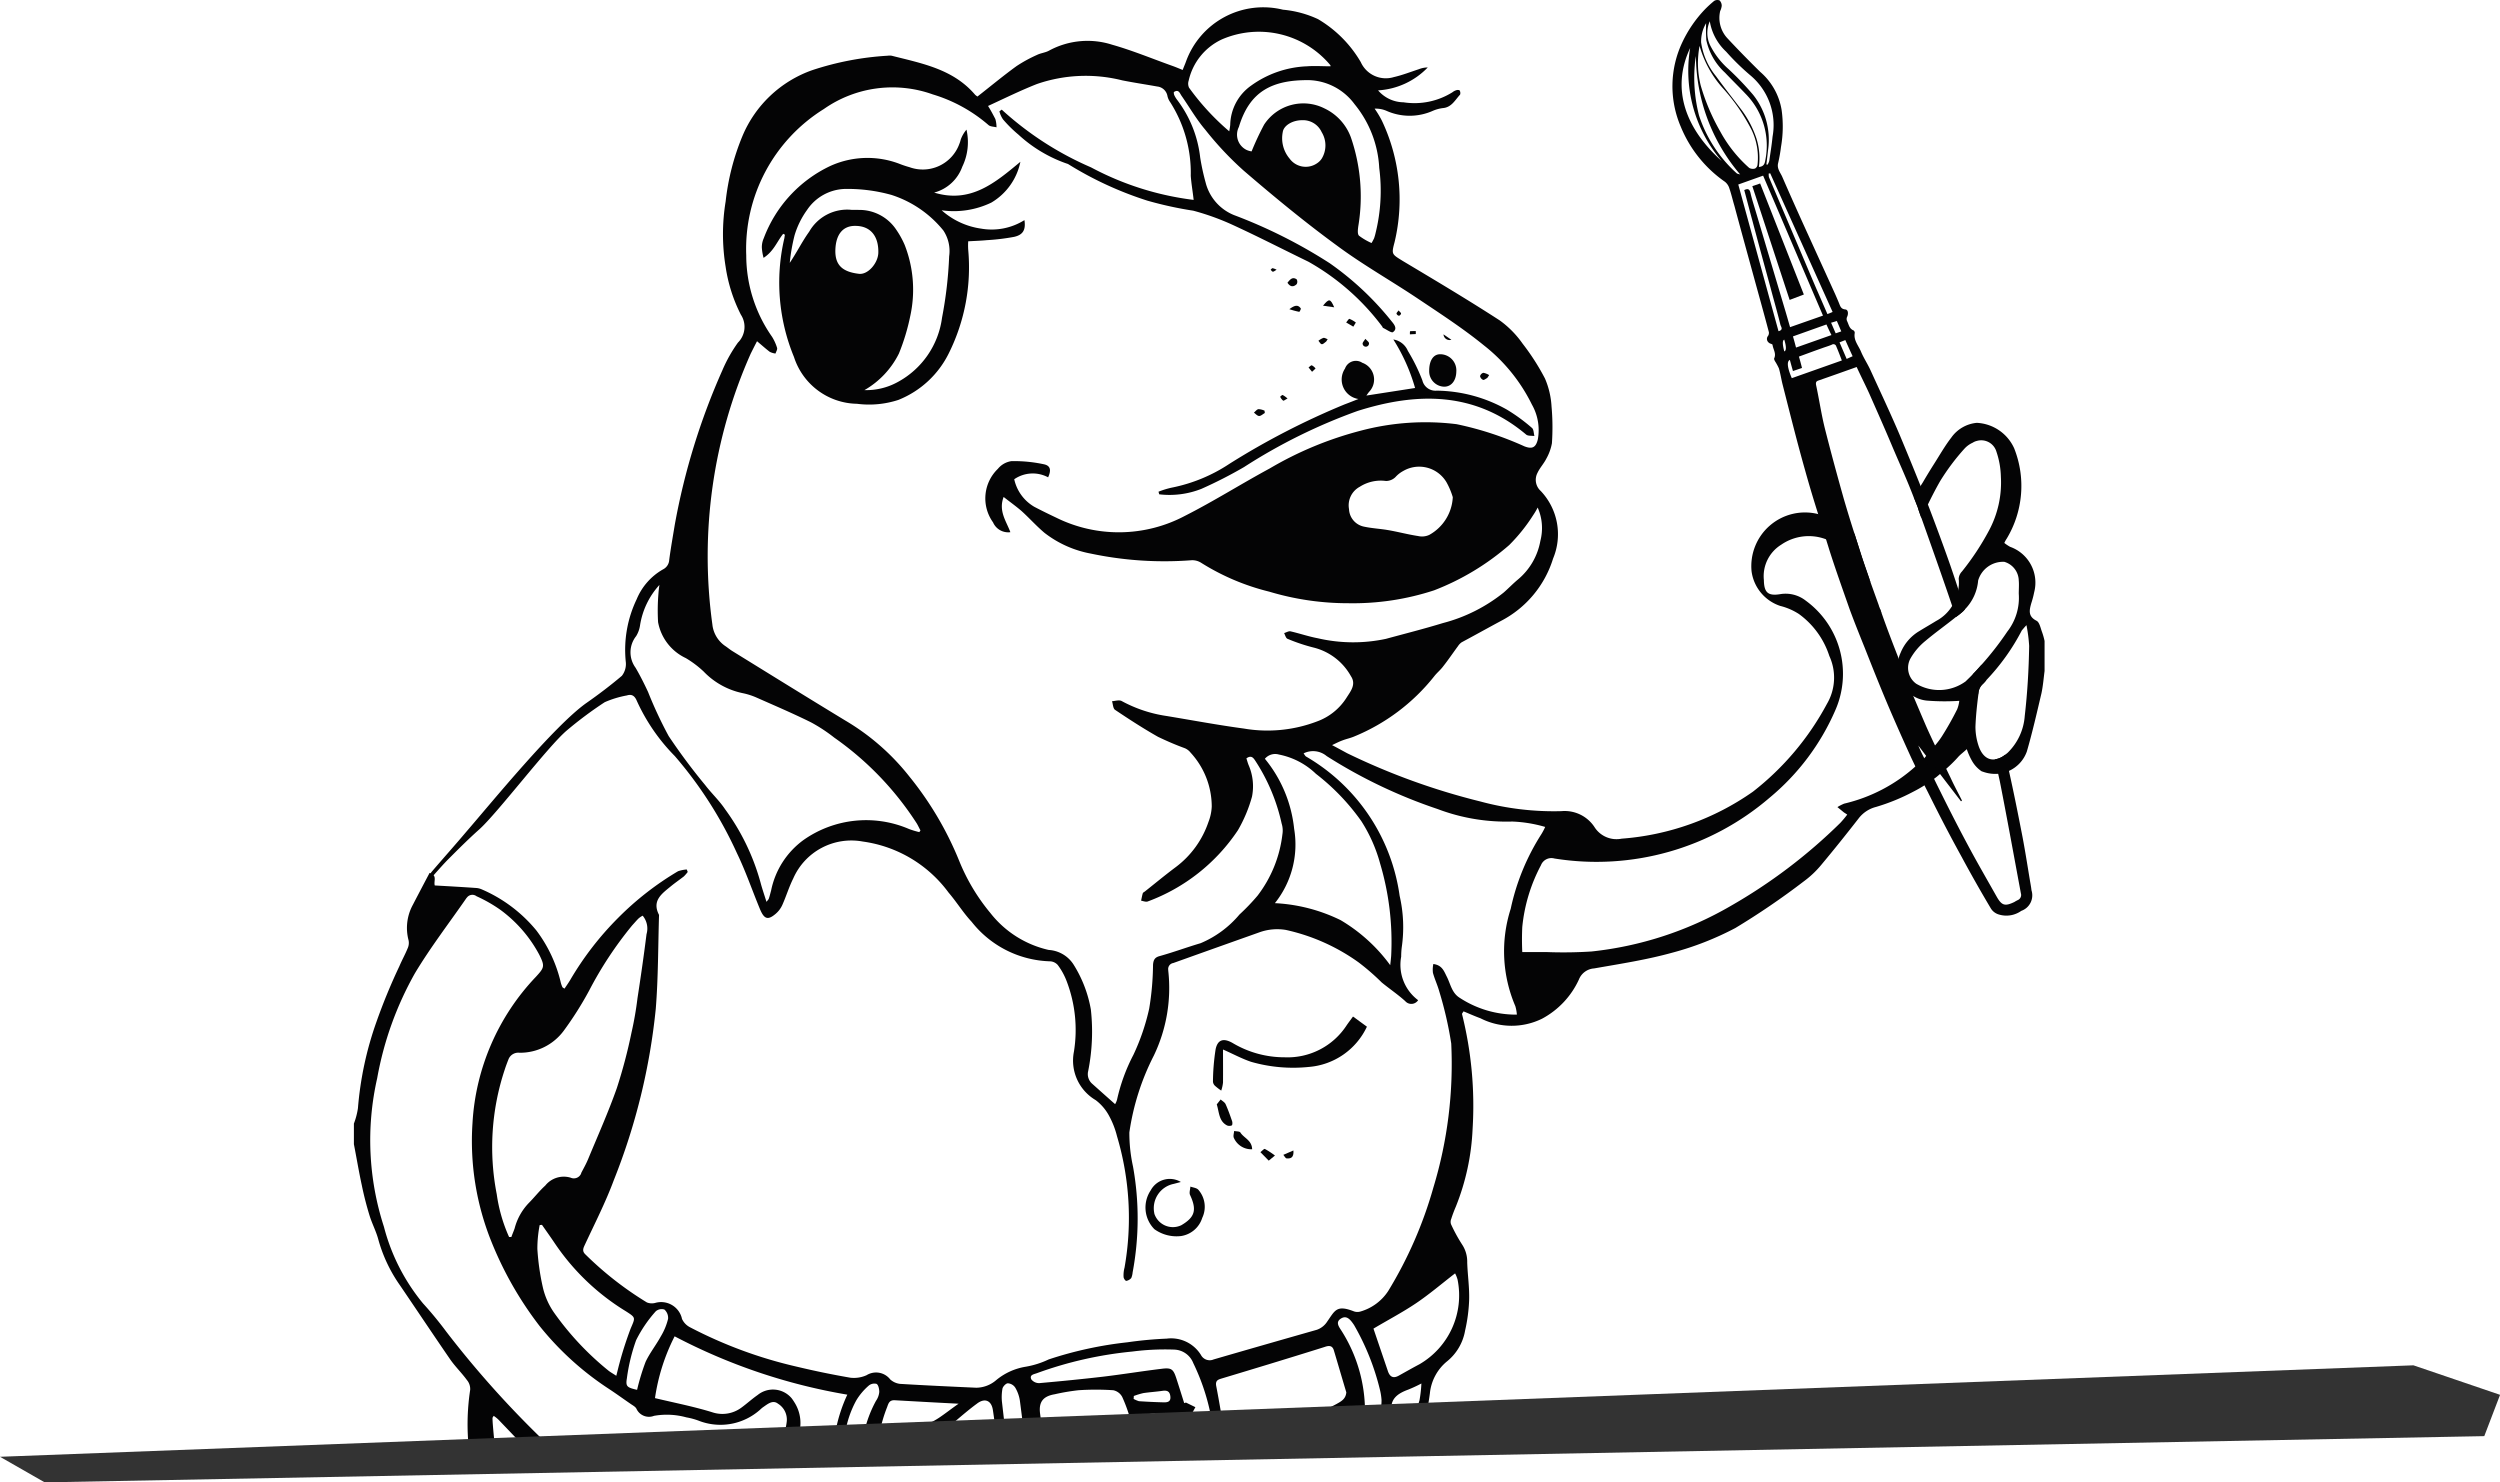
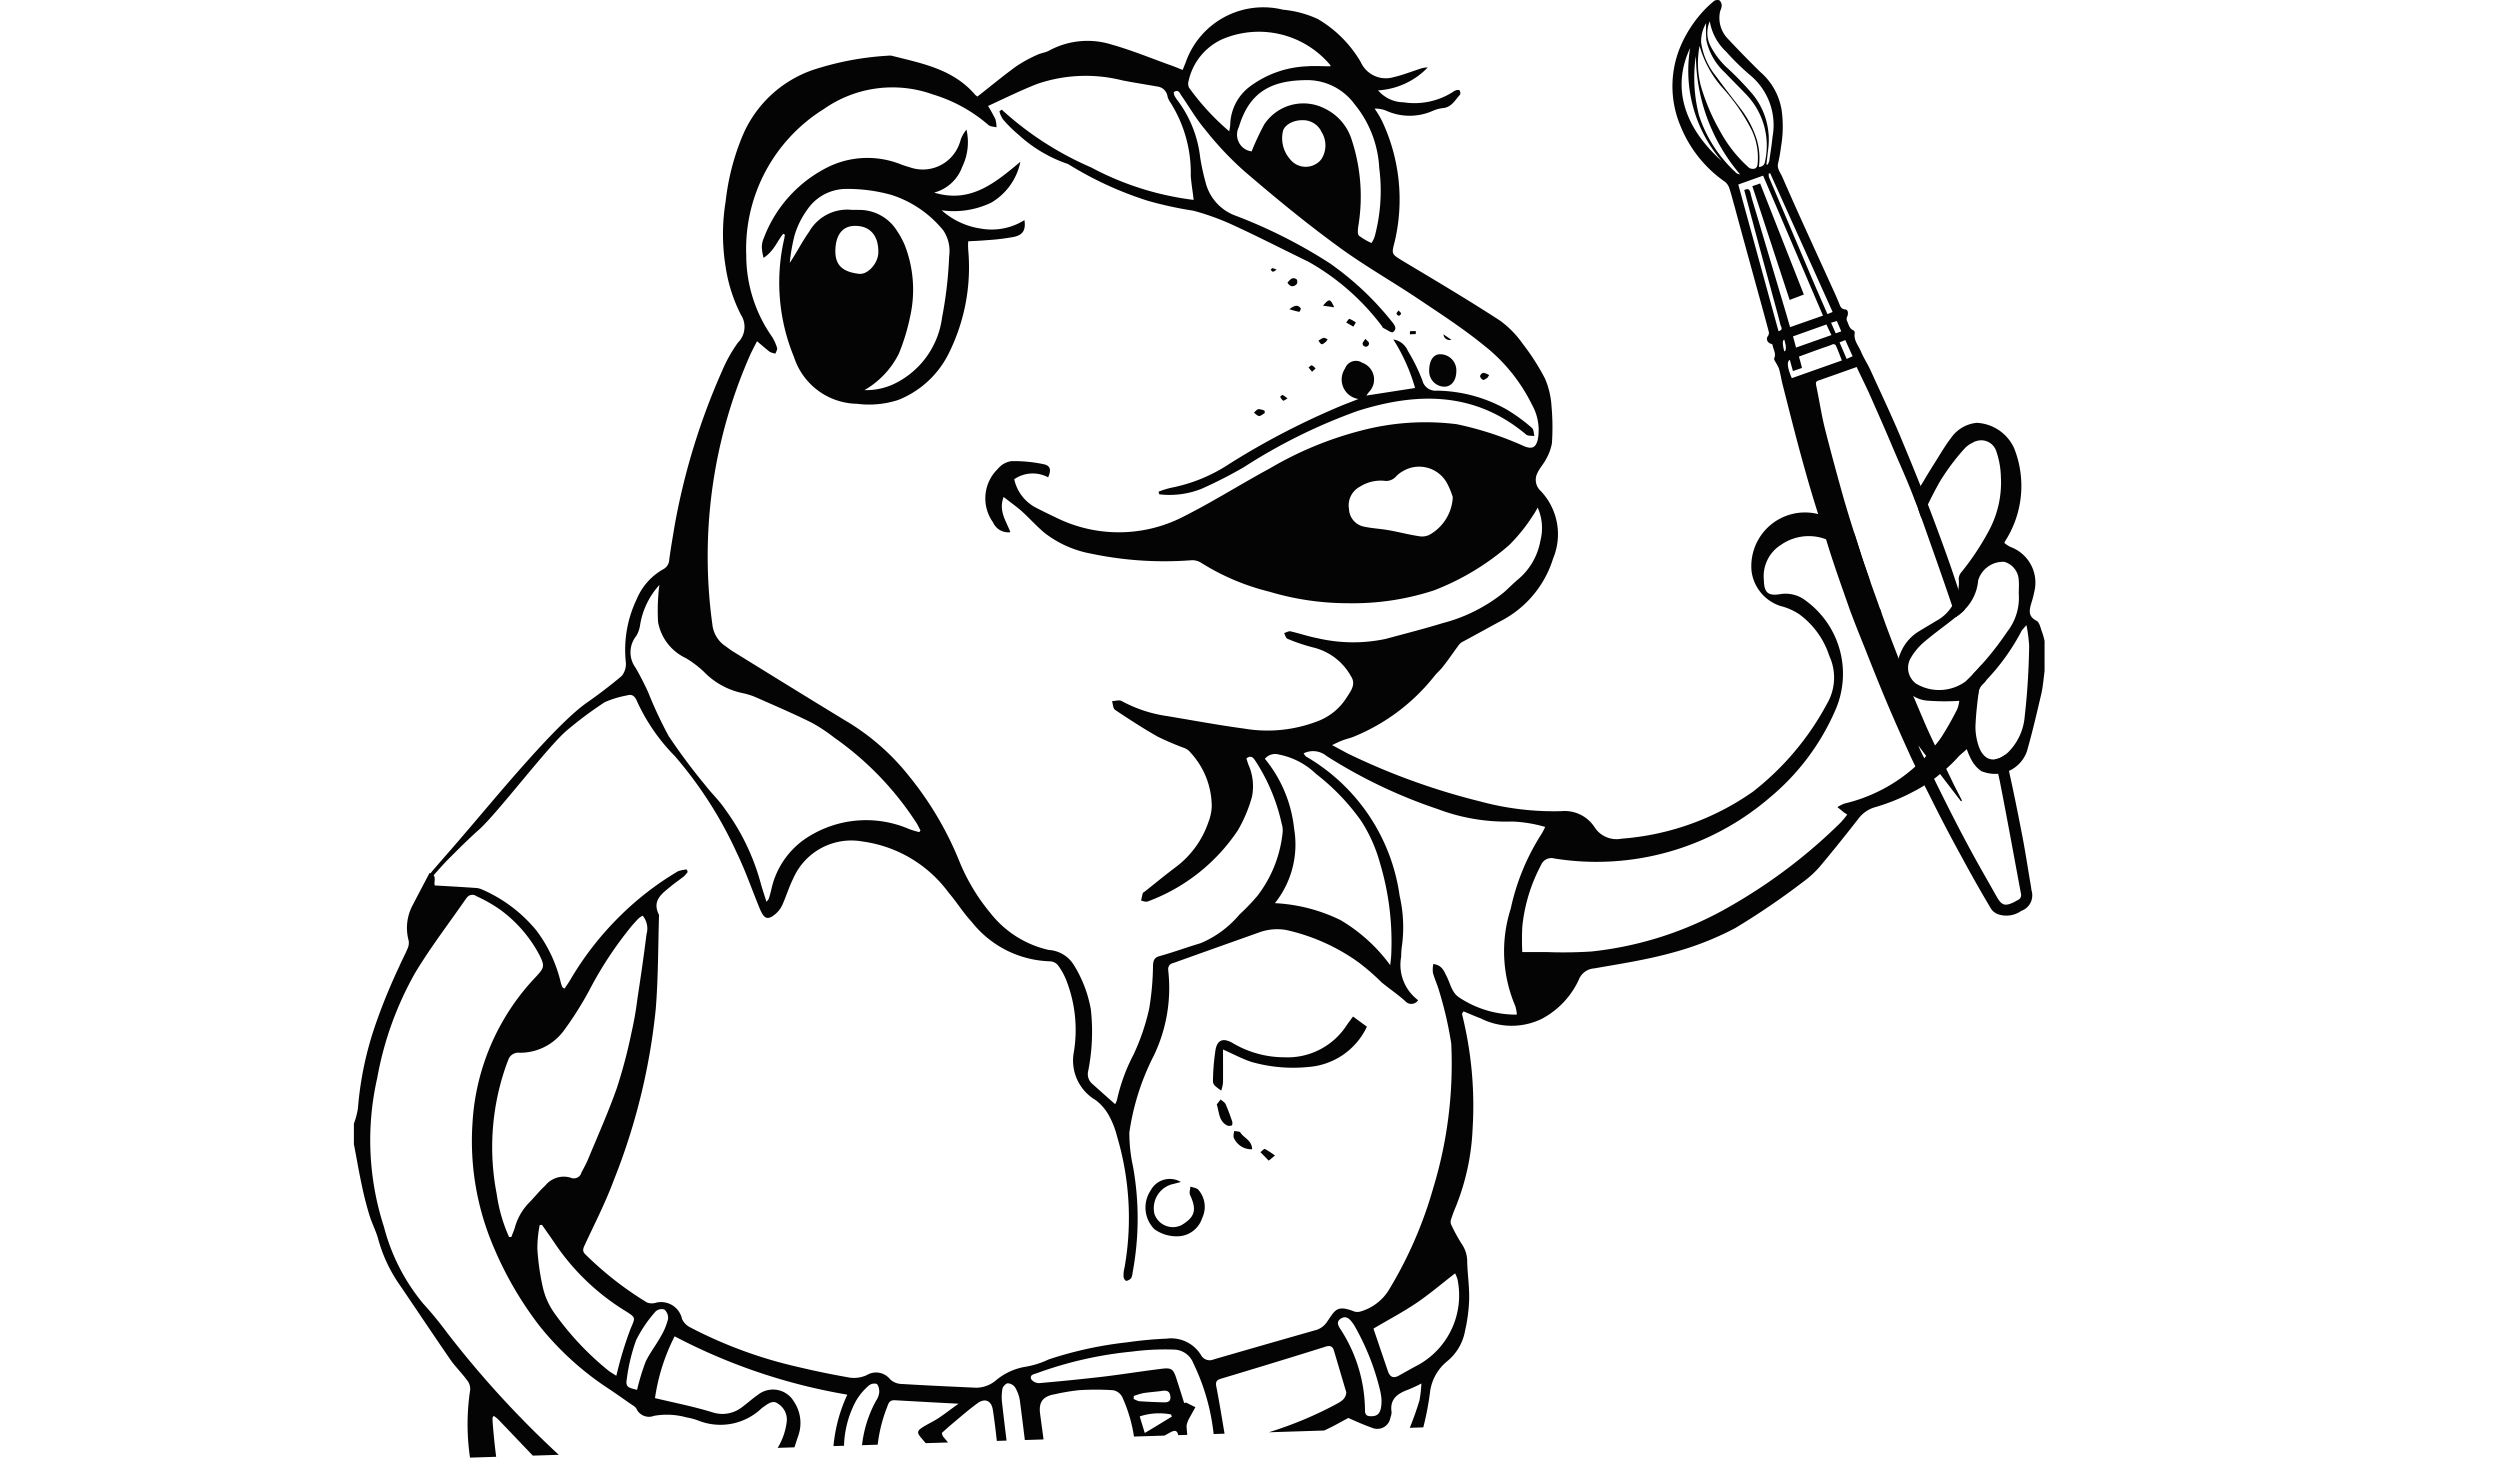
<svg xmlns="http://www.w3.org/2000/svg" width="129.86" height="77" viewBox="0 0 129.86 77">
  <defs>
    <clipPath id="clip-path">
      <path id="Pfad_2775" data-name="Pfad 2775" d="M0,0H113.135V72.717L0,76.307Z" transform="translate(898.856 3425.812)" fill="#fff" stroke="#707070" stroke-width="1" />
    </clipPath>
  </defs>
  <g id="mal-froschi" transform="translate(-896.069 -3434.53)">
    <g id="froschis_tipp_std" transform="translate(2.938 8.719)" clip-path="url(#clip-path)">
      <g id="Gruppe_4467" data-name="Gruppe 4467" transform="translate(657.954 3074.035)">
        <g id="Gruppe_4460" data-name="Gruppe 4460">
          <path id="Pfad_4372" data-name="Pfad 4372" d="M341.25,384.61c-.08-.21-.13-.51-.29-.59-.45-.23-.37-.55-.27-.91a4.745,4.745,0,0,0,.15-.57,1.975,1.975,0,0,0-1.25-2.36,2.237,2.237,0,0,1-.3-.2,1.352,1.352,0,0,1,.12-.22,5.3,5.3,0,0,0,.39-4.7,2.252,2.252,0,0,0-1.94-1.32,1.825,1.825,0,0,0-1.32.76c-.34.44-.61.92-.91,1.39-.19.3-.38.61-.56.92-.04.07-.09.14-.13.21-.13.2-.24.4-.35.61l.01.01c.36.91.06.15.38,1.04.11-.23.22-.47.34-.7.2-.41.41-.82.64-1.22a11.509,11.509,0,0,1,1.26-1.68,1.314,1.314,0,0,1,.43-.31.668.668,0,0,1,.21-.09.822.822,0,0,1,1.02.56,4.32,4.32,0,0,1,.23,1.29,5.272,5.272,0,0,1-.62,2.81,13.64,13.64,0,0,1-1.4,2.12.6.6,0,0,0-.17.38,2.016,2.016,0,0,1-.02.55,2.041,2.041,0,0,1-.32.86,2.154,2.154,0,0,1-.83.78c-.29.18-.59.35-.88.53a2.326,2.326,0,0,0-.97,1.13,1.42,1.42,0,0,0-.1.29,1.3,1.3,0,0,0-.07.33,1.694,1.694,0,0,0,.83,1.62,1.62,1.62,0,0,0,.73.24,11.508,11.508,0,0,0,1.66.01,1.672,1.672,0,0,1-.11.44,15.813,15.813,0,0,1-.79,1.4,4.287,4.287,0,0,1-.36.48,4.7,4.7,0,0,1-.46.54,1.061,1.061,0,0,1-.1.12,6.175,6.175,0,0,1-.46.43,8.4,8.4,0,0,1-3.7,1.93,2.316,2.316,0,0,0-.35.18l.33.27c.04.03.08.05.18.12a5.442,5.442,0,0,1-.36.43,27.7,27.7,0,0,1-5.72,4.33,18.2,18.2,0,0,1-7.2,2.35,22.839,22.839,0,0,1-2.34.03h-1.26c-.02-.43-.02-.87,0-1.3a8.608,8.608,0,0,1,.97-3.21.583.583,0,0,1,.7-.35,13.8,13.8,0,0,0,11.18-3.16,12.189,12.189,0,0,0,3.41-4.54,4.7,4.7,0,0,0-1.53-5.69,1.7,1.7,0,0,0-1.34-.34c-.62.1-.83-.08-.84-.73a1.924,1.924,0,0,1,.9-1.84,2.52,2.52,0,0,1,2.33-.28,1.953,1.953,0,0,1,.36.17,5.056,5.056,0,0,1,1.96,2.09c-.17-.5-.35-1-.51-1.5-.11-.35-.22-.69-.33-1.04a4.371,4.371,0,0,0-1.58-.94,1.81,1.81,0,0,0-.31-.09,2.789,2.789,0,0,0-3.46,2.97,2.2,2.2,0,0,0,1.49,1.8,3.209,3.209,0,0,1,.97.42,4.332,4.332,0,0,1,1.58,2.18,2.687,2.687,0,0,1-.12,2.48,14.371,14.371,0,0,1-3.85,4.57,13.633,13.633,0,0,1-6.82,2.44,1.353,1.353,0,0,1-1.42-.62,1.855,1.855,0,0,0-1.7-.81,14.583,14.583,0,0,1-4.21-.5,35.014,35.014,0,0,1-6.93-2.51c-.22-.12-.44-.24-.78-.42.25-.12.39-.19.53-.24.2-.08.41-.12.6-.2a10.292,10.292,0,0,0,4.18-3.14c.14-.18.32-.32.46-.51.27-.34.51-.7.77-1.05a.72.72,0,0,1,.19-.2c.69-.37,1.37-.75,2.06-1.12a5.461,5.461,0,0,0,2.69-3.23,3.269,3.269,0,0,0-.64-3.51.777.777,0,0,1-.17-.94c.12-.26.33-.48.46-.74a2.563,2.563,0,0,0,.29-.8,12.171,12.171,0,0,0-.02-1.91,4.266,4.266,0,0,0-.34-1.45,11.839,11.839,0,0,0-1.16-1.81,5.065,5.065,0,0,0-1.19-1.21c-1.65-1.07-3.35-2.08-5.04-3.09-.58-.36-.59-.34-.42-.99a9.543,9.543,0,0,0-.66-6.29,5.011,5.011,0,0,0-.38-.63,1.408,1.408,0,0,1,.61.11,2.959,2.959,0,0,0,2.42,0,1.909,1.909,0,0,1,.52-.14c.45-.04.63-.42.89-.7a.265.265,0,0,0-.02-.21c-.01-.03-.11-.04-.17-.02a.606.606,0,0,0-.21.11,3.721,3.721,0,0,1-2.54.52,1.765,1.765,0,0,1-1.32-.62,3.893,3.893,0,0,0,2.58-1.19,1.254,1.254,0,0,0-.46.09c-.43.14-.86.31-1.3.41a1.426,1.426,0,0,1-1.72-.78,6.242,6.242,0,0,0-2.22-2.23,5.464,5.464,0,0,0-1.82-.49,4.268,4.268,0,0,0-5.04,2.7c-.05.14-.11.27-.17.43-.2-.08-.36-.15-.53-.21-1.04-.37-2.07-.8-3.13-1.1a4.19,4.19,0,0,0-3.27.3c-.19.11-.44.13-.64.23a7.273,7.273,0,0,0-1.06.58c-.69.5-1.35,1.05-2.03,1.58a.94.94,0,0,1-.12-.09c-1.14-1.34-2.77-1.63-4.34-2.03a.669.669,0,0,0-.2,0,15.279,15.279,0,0,0-3.92.75,6.141,6.141,0,0,0-3.63,3.43,12.349,12.349,0,0,0-.87,3.39,10.484,10.484,0,0,0,0,3.4,8.074,8.074,0,0,0,.79,2.48,1.151,1.151,0,0,1-.15,1.45,7.512,7.512,0,0,0-.81,1.44,35.054,35.054,0,0,0-2.47,8.01c-.1.61-.21,1.22-.29,1.83a.584.584,0,0,1-.32.5,3.181,3.181,0,0,0-1.37,1.55,6.088,6.088,0,0,0-.57,3.23,1,1,0,0,1-.2.75c-.59.5-1.21.97-1.84,1.41-1.67,1.18-4.91,5.15-6.25,6.7-.59.7-1.2,1.38-1.79,2.07-.02.03-.04.05-.06.08-.02-.01-.03-.02-.05-.02-.29.55-.58,1.1-.87,1.66a2.5,2.5,0,0,0-.22,1.84.676.676,0,0,1-.05.42c-.13.32-.3.62-.43.93a30.258,30.258,0,0,0-1.19,2.89,17.56,17.56,0,0,0-.96,4.48,3.777,3.777,0,0,1-.21.8v1.07c.14.72.26,1.44.41,2.13.11.54.25,1.08.41,1.6.13.41.33.79.44,1.19a7.68,7.68,0,0,0,1.14,2.42c.87,1.28,1.73,2.57,2.61,3.85.26.37.59.69.86,1.06a.719.719,0,0,1,.17.51,11.882,11.882,0,0,0,.07,3.99,20.809,20.809,0,0,0,.71,3.58,14.308,14.308,0,0,0,1.35,3.14,30.329,30.329,0,0,0,5.12,6.39,11.179,11.179,0,0,1,2.87,3.96,9.063,9.063,0,0,1,.29.88c.07.26,0,.42-.31.48a2.154,2.154,0,0,0-1.42.96,1.277,1.277,0,0,0-.26.52,13.556,13.556,0,0,0-.26,4.71,4.026,4.026,0,0,0,1.9,2.83,15.655,15.655,0,0,0,1.84.9c.58.26,1.17.48,1.77.7.01,0,.01,0,.01.01a.351.351,0,0,1,.25.45,25.989,25.989,0,0,1-.51,2.72,17.575,17.575,0,0,1-.84,2.44.474.474,0,0,1-.45.33,2.727,2.727,0,0,0-1,.32.779.779,0,0,0-.42.72,1.546,1.546,0,0,1-.68,1.24c-.57.43-1.1.92-1.69,1.31a7.4,7.4,0,0,0-1.64,1.89,5.929,5.929,0,0,0-.58,1.89c-.06.18-.03.4-.09.58a1.2,1.2,0,0,1-.22.4c-.25.38-.64.72-.72,1.12a7.388,7.388,0,0,0,1.09,6.2c.9,1.19,1.91,2.3,2.87,3.45.61.73,1.19,1.49,1.84,2.17.73.76,1.53,1.46,2.3,2.18.15.14.32.24.46.37a15.509,15.509,0,0,0,6.28,3.54,18.193,18.193,0,0,0,1.94.45,2.617,2.617,0,0,1,.48.22h.49c.78-.11,1.55-.21,2.33-.32a11.95,11.95,0,0,0,4.12-1.3,4.934,4.934,0,0,0,2.19-2.43,2.72,2.72,0,0,0-.32-2.87c-.2-.27-.41-.54-.64-.8a2.431,2.431,0,0,0-.49-.29c-.05.02-.09.03-.13.05,0-.45-.01-.9,0-1.35a5.772,5.772,0,0,0,.04-.83,9.46,9.46,0,0,0-3.32-6.19,11.059,11.059,0,0,0-3.82-2.2c.03-.22.06-.42.08-.63a6.928,6.928,0,0,0,.1-1.64,12.607,12.607,0,0,0-1.55-4.3q-.285-.36-.6-.69a2.272,2.272,0,0,1-.27-.48c-.18-.39-.25-.93-.55-1.16a.987.987,0,0,1-.36-1.13,6.781,6.781,0,0,0,.03-.78,12.6,12.6,0,0,1,.6-3.5.419.419,0,0,1,.42-.33c.74-.08,1.49-.15,2.23-.25a10.334,10.334,0,0,0,4.24-1.23,7.607,7.607,0,0,1,.87-.51,5.273,5.273,0,0,0,1.81-1.57,5.028,5.028,0,0,0,.54-.89c.53.31,1.01.58,1.49.84.21.12.43.24.65.34a14.086,14.086,0,0,0,3.76,1.45,16.368,16.368,0,0,0,4.06.51,1.09,1.09,0,0,1,.53.1,1.463,1.463,0,0,1,.57.41c.35.53.67,1.08.97,1.64a6.812,6.812,0,0,1,.58,1.86,3.134,3.134,0,0,0-.78.38,1.651,1.651,0,0,0-.66,1.45.919.919,0,0,1-.06.33,9.182,9.182,0,0,1-1.15,2.58,8.251,8.251,0,0,0-.79,1.77c-.2.85-.23,1.74-.35,2.61a.741.741,0,0,1-.17.42,1.376,1.376,0,0,0-.49,1.08,18.8,18.8,0,0,0,.16,2.91,10.888,10.888,0,0,0,1.05,3.54,2.078,2.078,0,0,1,.3.72,1.38,1.38,0,0,0,1.12,1.21c.79.25,1.59.44,2.39.66a19.255,19.255,0,0,0,6.62.83.952.952,0,0,1,.44.14,12.259,12.259,0,0,0,1.31.75q2.01.84,4.05,1.59a11,11,0,0,0,5.14.73c.58-.07,1.15-.21,1.73-.28a9.014,9.014,0,0,0,6.02-3.58,2.872,2.872,0,0,0,.4-3.05c-.33-.81-.68-1.62-1.02-2.43a1.624,1.624,0,0,0-.73-.82,1.74,1.74,0,0,1-.53-.55c-.24-.36-.46-.75-.68-1.13-.15-.27-.28-.55-.42-.82a5.482,5.482,0,0,0-.47-.9,6.389,6.389,0,0,0-4.23-2.41.989.989,0,0,1-.86-.56,5.473,5.473,0,0,0-2.53-2.5,1.458,1.458,0,0,1-.69-.9c-.76-1.8-1.78-3.37-3.83-3.87a1.346,1.346,0,0,1-1.02-1.02.977.977,0,0,0-.06-.23,1.771,1.771,0,0,0-2.25-1.09,5.522,5.522,0,0,1-.71.1c-.41-1.2-.81-2.38-1.23-3.59a1.061,1.061,0,0,1,.1-.12,1.885,1.885,0,0,1,.26-.22,10.51,10.51,0,0,0,2.82-3.01,5.229,5.229,0,0,0,.6-1.42,5.975,5.975,0,0,0-.08-2.66,2.708,2.708,0,0,0-1.01-1.84,6.1,6.1,0,0,0-1.09-.73.6.6,0,0,1-.37-.7c.02-.15.01-.3.04-.44a9.882,9.882,0,0,0-.09-3.07,17.464,17.464,0,0,0-1.86-5.59,3.861,3.861,0,0,1-.61-2.14,3.568,3.568,0,0,1,.61-2,14.893,14.893,0,0,0,2.51-6.51,2.463,2.463,0,0,1,.88-1.66,2.63,2.63,0,0,0,.95-1.61,8.445,8.445,0,0,0,.21-1.59c.02-.65-.08-1.3-.1-1.95a1.609,1.609,0,0,0-.26-.92,8.365,8.365,0,0,1-.58-1.06.387.387,0,0,1,.01-.28c.07-.22.15-.43.24-.64a12.236,12.236,0,0,0,.87-4.04,19.6,19.6,0,0,0-.55-5.96c0-.03.03-.06.08-.14.29.12.58.25.88.36a3.569,3.569,0,0,0,3.2.02,4.372,4.372,0,0,0,1.91-2.03.914.914,0,0,1,.79-.58c1.37-.24,2.74-.45,4.07-.82a15.527,15.527,0,0,0,3.27-1.28,38.951,38.951,0,0,0,3.55-2.42,5.052,5.052,0,0,0,.92-.87c.66-.79,1.3-1.59,1.93-2.4a1.65,1.65,0,0,1,.91-.6,10.436,10.436,0,0,0,1.93-.79,6.653,6.653,0,0,0,.58-.33c.17-.11.34-.22.5-.34a3.77,3.77,0,0,0,.31-.25,2.693,2.693,0,0,0,.32-.27,6.918,6.918,0,0,0,.61-.6c.12-.14.28-.25.46-.42a3.416,3.416,0,0,0,.26.59,1.611,1.611,0,0,0,.51.56l.09.03a1.884,1.884,0,0,0,.77.1,1.786,1.786,0,0,0,.56-.15,1.751,1.751,0,0,0,.93-1.01c.29-1,.52-2.01.76-3.03.08-.38.11-.76.16-1.15v-1.56A3.474,3.474,0,0,0,341.25,384.61Zm-35.71-27.42a5.669,5.669,0,0,1,1.28,3.31,9.153,9.153,0,0,1-.19,3.38,2.291,2.291,0,0,1-.08.28c-.04.08-.08.16-.13.24a3.251,3.251,0,0,1-.65-.38c-.09-.09-.06-.32-.04-.48a9.41,9.41,0,0,0-.38-4.62,2.679,2.679,0,0,0-1.37-1.51,2.436,2.436,0,0,0-3.14.84,14.613,14.613,0,0,0-.65,1.39.924.924,0,0,1-.27-.08.882.882,0,0,1-.39-1.19c.55-1.83,1.7-2.46,3.68-2.43A3.061,3.061,0,0,1,305.54,357.19Zm-1.71,2.83a.839.839,0,0,1-.23.23,1.037,1.037,0,0,1-1.44-.24,1.638,1.638,0,0,1-.35-1.38c.05-.34.51-.61,1-.61a1.063,1.063,0,0,1,1.02.62A1.318,1.318,0,0,1,303.83,360.02Zm-6.91-4.05a3.114,3.114,0,0,1,1.71-2.14,4.839,4.839,0,0,1,5.65,1.33.127.127,0,0,1,.01.06c-.4,0-.82-.03-1.22,0a5.306,5.306,0,0,0-2.9,1,2.554,2.554,0,0,0-1.09,2.04c-.01.11-.03.22-.05.33h-.01a12.747,12.747,0,0,1-2.08-2.26A.5.5,0,0,1,296.92,355.97Zm-22.75,14.18c.1-.2.2-.4.33-.65.25.21.45.39.66.55a.86.86,0,0,0,.3.09c.03-.1.11-.21.08-.3a2.442,2.442,0,0,0-.26-.57,7.375,7.375,0,0,1-1.34-4.23,8.559,8.559,0,0,1,4.03-7.6,6.207,6.207,0,0,1,5.66-.76,7.884,7.884,0,0,1,2.88,1.58c.1.1.29.09.43.13a1.593,1.593,0,0,0-.06-.43c-.12-.23-.24-.46-.38-.68.89-.41,1.7-.81,2.54-1.14a7.773,7.773,0,0,1,4.43-.19c.6.12,1.21.21,1.82.32a.6.6,0,0,1,.53.5.872.872,0,0,0,.14.31,6.833,6.833,0,0,1,1.07,3.83c.03.41.1.8.15,1.25a15.243,15.243,0,0,1-5.33-1.69,16.64,16.64,0,0,1-4.64-3l-.12.09a1.327,1.327,0,0,0,.19.42,6.638,6.638,0,0,0,.8.79,7.165,7.165,0,0,0,2.5,1.5.379.379,0,0,1,.13.06,18.308,18.308,0,0,0,4.07,1.87,19.419,19.419,0,0,0,2.38.52,12.9,12.9,0,0,1,2.03.73c1.33.61,2.63,1.28,3.95,1.92a12.348,12.348,0,0,1,3.83,3.36c.02.03.03.07.05.08.18.08.43.27.51.22.26-.18.06-.41-.08-.58a15.433,15.433,0,0,0-3.2-3,26.286,26.286,0,0,0-4.97-2.5,2.477,2.477,0,0,1-1.48-1.7,11.9,11.9,0,0,1-.28-1.29,6.077,6.077,0,0,0-1.2-3,1.274,1.274,0,0,1-.15-.25.388.388,0,0,1-.02-.15c.25-.17.31.06.4.19.41.59.77,1.22,1.23,1.76a16.811,16.811,0,0,0,2,2.13c1.57,1.35,3.17,2.67,4.84,3.89,1.36,1.01,2.84,1.84,4.24,2.78,1.15.77,2.32,1.53,3.39,2.4a8.882,8.882,0,0,1,2.5,3.08,2.691,2.691,0,0,1,.31,1.8c-.1.43-.29.53-.7.37a16.857,16.857,0,0,0-3.52-1.15,13.124,13.124,0,0,0-4.99.34,18.4,18.4,0,0,0-4.72,1.96c-1.48.8-2.9,1.7-4.4,2.46a7.333,7.333,0,0,1-6.7.09c-.38-.18-.75-.36-1.13-.56a2.2,2.2,0,0,1-1.04-1.43,1.691,1.691,0,0,1,1.76-.1c.17-.37.13-.61-.23-.68a7.305,7.305,0,0,0-1.68-.16,1.116,1.116,0,0,0-.7.4,2.133,2.133,0,0,0-.25,2.78.86.86,0,0,0,.9.51c-.21-.57-.63-1.1-.35-1.83.33.26.64.48.93.73.41.37.78.79,1.2,1.14a5.569,5.569,0,0,0,2.39,1.07,18.535,18.535,0,0,0,5.2.35.854.854,0,0,1,.54.13,12.027,12.027,0,0,0,3.54,1.5,14.226,14.226,0,0,0,4.1.6,13.524,13.524,0,0,0,4.46-.67,13.14,13.14,0,0,0,3.9-2.35,9.006,9.006,0,0,0,1.25-1.56,3.641,3.641,0,0,0,.23-.39,2.635,2.635,0,0,1,.14,1.73,3.387,3.387,0,0,1-1.18,2.02c-.25.21-.48.45-.72.66a8.422,8.422,0,0,1-3.16,1.59c-.98.3-1.97.55-2.96.82a8.13,8.13,0,0,1-3.54-.03c-.48-.09-.94-.25-1.42-.36-.1-.02-.22.06-.33.09.05.1.09.27.18.3a9.311,9.311,0,0,0,1.38.46,3.063,3.063,0,0,1,1.91,1.48c.29.43-.03.8-.23,1.12a3.04,3.04,0,0,1-1.53,1.23,7.236,7.236,0,0,1-3.8.37c-1.34-.18-2.67-.43-4-.65a7,7,0,0,1-2.35-.78c-.13-.07-.34,0-.5.01.05.15.05.38.16.45.73.49,1.47.97,2.23,1.4.46.22.92.42,1.39.59a.756.756,0,0,1,.3.23,4.143,4.143,0,0,1,1.1,2.8,2.492,2.492,0,0,1-.17.8,4.878,4.878,0,0,1-1.69,2.34c-.55.41-1.08.85-1.61,1.27-.04.03-.1.06-.11.09-.04.13-.06.26-.09.39.11.02.25.08.35.04a9.65,9.65,0,0,0,4.68-3.7,7.378,7.378,0,0,0,.73-1.74,2.756,2.756,0,0,0-.17-1.63c-.05-.12-.08-.24-.12-.36.27-.2.38,0,.48.15a9.77,9.77,0,0,1,1.35,3.23,1.22,1.22,0,0,1,.04.57,6.464,6.464,0,0,1-1.29,3.18,10.877,10.877,0,0,1-.94.98,5.326,5.326,0,0,1-2.02,1.49c-.71.21-1.41.47-2.13.67-.26.07-.32.21-.34.45a14.524,14.524,0,0,1-.2,2.28,11.336,11.336,0,0,1-.82,2.4,9.415,9.415,0,0,0-.85,2.33.944.944,0,0,1-.1.23c-.42-.37-.8-.71-1.18-1.05a.664.664,0,0,1-.22-.66,10.473,10.473,0,0,0,.14-3.21,6.5,6.5,0,0,0-.91-2.35,1.65,1.65,0,0,0-1.28-.74,5.343,5.343,0,0,1-3.03-1.92,10.206,10.206,0,0,1-1.62-2.71,17.18,17.18,0,0,0-2.58-4.37,11.985,11.985,0,0,0-3.34-2.92c-1.96-1.19-3.91-2.4-5.87-3.61-.11-.07-.21-.15-.32-.23a1.55,1.55,0,0,1-.71-1.15A25.9,25.9,0,0,1,274.17,370.15Zm36.47,7.45v.01a2.37,2.37,0,0,1-1.22,1.95.894.894,0,0,1-.58.06c-.53-.08-1.04-.22-1.57-.31-.41-.07-.84-.09-1.25-.18a.969.969,0,0,1-.77-.91,1.094,1.094,0,0,1,.56-1.16,2.023,2.023,0,0,1,1.36-.3.7.7,0,0,0,.49-.2,1.482,1.482,0,0,1,.39-.31,1.648,1.648,0,0,1,2.26.57A3.8,3.8,0,0,1,310.64,377.6Zm-8.24,17.23a6.841,6.841,0,0,0-1.52-3.64.7.7,0,0,1,.73-.22,3.834,3.834,0,0,1,1.92,1,11.47,11.47,0,0,1,2.36,2.46,7.9,7.9,0,0,1,.97,2.18,14.275,14.275,0,0,1,.58,4.82c-.01.12-.02.23-.05.48a8.616,8.616,0,0,0-2.58-2.34,8.737,8.737,0,0,0-3.4-.88h-.01A4.882,4.882,0,0,0,302.4,394.83Zm-34.18-10.01a1.467,1.467,0,0,0,.2-.54,4.039,4.039,0,0,1,1.01-2.12c-.02.14-.04.29-.05.44a10.587,10.587,0,0,0-.02,1.49,2.574,2.574,0,0,0,1.44,1.87,5.269,5.269,0,0,1,.93.7,3.909,3.909,0,0,0,2.02,1.12,3.549,3.549,0,0,1,.7.22c.95.42,1.91.83,2.84,1.29a8.27,8.27,0,0,1,1.22.8,16.035,16.035,0,0,1,4.25,4.4c.09.13.15.28.23.42l-.06.09a4.644,4.644,0,0,1-.53-.16,5.643,5.643,0,0,0-5.5.58,4.3,4.3,0,0,0-1.67,2.62c-.04.14-.07.28-.12.42-.01.03-.03.05-.12.16-.12-.39-.23-.7-.31-1.01a11.651,11.651,0,0,0-1.84-3.8c-.3-.45-.7-.82-1.03-1.25a31.227,31.227,0,0,1-1.9-2.55,21.649,21.649,0,0,1-1.07-2.29c-.2-.43-.41-.85-.65-1.26A1.351,1.351,0,0,1,268.22,384.82Zm-9.86,36.13a18.879,18.879,0,0,0-1.21-1.47,10.313,10.313,0,0,1-2.03-3.98,14.565,14.565,0,0,1-.35-7.72,17.275,17.275,0,0,1,1.96-5.45c.81-1.35,1.78-2.61,2.68-3.91l.02-.02a.353.353,0,0,1,.5-.07,7.494,7.494,0,0,1,1.23.7,6.915,6.915,0,0,1,2.03,2.34c.3.6.26.67-.18,1.15a11.992,11.992,0,0,0-3.29,7.6,13.971,13.971,0,0,0,.99,6.17,18.4,18.4,0,0,0,2.5,4.37,15.406,15.406,0,0,0,3.61,3.27c.38.25.75.52,1.13.78.1.07.24.14.29.25a.715.715,0,0,0,.91.36,3.809,3.809,0,0,1,1.68.08,3.578,3.578,0,0,1,.71.2,3.1,3.1,0,0,0,3.11-.59,1.741,1.741,0,0,1,.15-.13c.24-.16.51-.41.79-.19a.97.97,0,0,1,.45.96,3.407,3.407,0,0,1-2.55,2.87,14.73,14.73,0,0,1-2.21.34v-.02c-.04-.22-.06-.33-.09-.48a.682.682,0,0,0-.34.9,2.676,2.676,0,0,0,2.99,1.95c.16-.03.32-.04.62-.08-.19.42-.32.74-.48,1.05-.26.49-.52.98-.81,1.45a.505.505,0,0,1-.38.22,1.928,1.928,0,0,1-1.42-.55c-.18-.21-.37-.42-.56-.63-.13-.13-.26-.27-.4-.42-.3.23-.19.44-.07.63a2.943,2.943,0,0,0,1.74,1.41c.12.03.24.08.43.14a4.054,4.054,0,0,1-1.46,1.3c-.27.15-1.01-.24-1.2-.59-.1-.17-.17-.38-.26-.57s-.18-.4-.53-.3a2.363,2.363,0,0,0,1.37,1.98c-.58.33-1.1.64-1.63.91a.565.565,0,0,1-.47-.06,1.42,1.42,0,0,1-.41-.4,18.126,18.126,0,0,1-2.78-7.81c-.03-.29-.03-.59-.05-.88-.02-.24-.06-.45-.41-.4-.14.02-.32-.13-.45-.24A51.041,51.041,0,0,1,258.36,420.95Zm25.58,4.48c-.26.17-.54.3-.8.46-.34.21-.35.3-.09.6.48.57.97,1.13,1.46,1.69.06.07.11.15.24.33-.4-.02-.7-.03-1-.06-.81-.09-1.61-.2-2.42-.29-.56-.06-.6-.14-.61-.69a7.746,7.746,0,0,1,.54-2.61c.07-.2.12-.36.39-.35,1.07.06,2.12.12,3.32.18C284.57,424.97,284.27,425.21,283.94,425.43Zm1.98-.74c.4-.31.75-.18.83.32.13.84.21,1.68.31,2.52.02.21-.01.42.01.63.01.25-.04.51-.29.56a.879.879,0,0,1-.72-.11c-.66-.71-1.27-1.47-1.9-2.22a.6.6,0,0,1-.06-.19h.01c.2-.18.41-.37.64-.56C285.13,425.32,285.51,424.99,285.92,424.69Zm-5.24-.15a6.251,6.251,0,0,0-.75,3.42c-.01.31,0,.61,0,.97a1,1,0,0,1-.8-.83,5.21,5.21,0,0,1,.53-3.59,3.169,3.169,0,0,1,.62-.74.458.458,0,0,1,.43-.11c.1.06.14.28.14.42A.955.955,0,0,1,280.68,424.54Zm-2.24,3.19-2.06-.56c.09-.3.17-.54.25-.78a1.994,1.994,0,0,0-.2-1.79,2.133,2.133,0,0,0-.13-.19,1.264,1.264,0,0,0-1.77-.17c-.29.2-.56.45-.85.66a1.655,1.655,0,0,1-1.52.23c-.94-.29-1.91-.48-2.96-.73a10.291,10.291,0,0,1,1.02-3.21,30,30,0,0,0,8.97,3.03A8.035,8.035,0,0,0,278.44,427.73Zm-8.93-6.55c-.25.46-.58.87-.8,1.34a11.592,11.592,0,0,0-.44,1.45c-.53-.12-.6-.18-.53-.6a9.536,9.536,0,0,1,.48-1.98,6.728,6.728,0,0,1,1.02-1.5.467.467,0,0,1,.45-.09.58.58,0,0,1,.19.48A3.225,3.225,0,0,1,269.51,421.18Zm-1.58-.38c-.22.59-.42,1.2-.58,1.81-.05.18-.09.36-.16.63-.2-.13-.31-.19-.41-.27a15.015,15.015,0,0,1-2.83-3.02,3.78,3.78,0,0,1-.57-1.28,12.448,12.448,0,0,1-.29-2.02,6.435,6.435,0,0,1,.12-1.24l.12-.01c.23.33.46.65.68.98a11.969,11.969,0,0,0,3.68,3.51C268.22,420.23,268.18,420.21,267.93,420.8Zm-2.57-8.06a.407.407,0,0,1-.54.21,1.231,1.231,0,0,0-1.32.41c-.31.28-.57.62-.87.92a2.985,2.985,0,0,0-.72,1.3c-.05.15-.12.3-.17.45h-.12a8.187,8.187,0,0,1-.64-2.22,12.766,12.766,0,0,1,.41-6.46c.06-.19.13-.37.2-.55a.546.546,0,0,1,.57-.34,2.823,2.823,0,0,0,2.29-1.13,17.687,17.687,0,0,0,1.33-2.1,19.369,19.369,0,0,1,2.23-3.38c.11-.12.22-.25.33-.36a1.072,1.072,0,0,1,.22-.15,1.04,1.04,0,0,1,.2.96c-.14,1.12-.3,2.23-.47,3.33a17.42,17.42,0,0,1-.31,1.78,26.557,26.557,0,0,1-.76,2.88c-.44,1.25-.99,2.48-1.5,3.71-.1.24-.23.47-.35.7C265.37,412.71,265.36,412.73,265.36,412.74Zm8.37,17.58a2.751,2.751,0,0,1-1.64-.6l.02-.15v-.01l2.21-.16C274.65,430.21,274.58,430.31,273.73,430.32Zm-1.92,34.69a21.309,21.309,0,0,0,2.15-5.39c.08-.36.15-.72.23-1.16a11.8,11.8,0,0,0,4.68.59c-.06.5-.13.9-.17,1.32-.06.71-.13,1.42-.14,2.13-.02.59-.08.67-.68.61a10.07,10.07,0,0,0-1.45-.08,1.618,1.618,0,0,0-.75.14,1.583,1.583,0,0,0-.8,2.1c.1.37.21.75.33,1.12.11.35.24.71.37,1.11a3.527,3.527,0,0,1-.46,0,7.936,7.936,0,0,1-2.78-1.04,2.339,2.339,0,0,1-.31-.24C271.48,465.73,271.46,465.66,271.81,465.01Zm17.83,19.09a2.029,2.029,0,0,1,.11-.26c.45.45,1.09.9.81,1.55.07.97-.43,1.38-.73,2.19a2.161,2.161,0,0,1-1.22.8,11.888,11.888,0,0,1-5.28,1.68,4.766,4.766,0,0,1-2.8-.52c-.46-.17-.96-.24-1.4-.44a19.831,19.831,0,0,1-2.42-1.15,26.183,26.183,0,0,1-5.03-4.18c-1.54-1.57-3.03-3.19-4.49-4.84a14.335,14.335,0,0,1-1.64-2.3,4.863,4.863,0,0,1-.42-2.68l.12-.07a2.972,2.972,0,0,1,.35.27c1,1.06,2.04,2.13,2.99,3.22s1.81,2.26,2.79,3.33a41.009,41.009,0,0,0,3.56,3.54,30.189,30.189,0,0,0,3.36,2.24,9.463,9.463,0,0,0,5.63,1.28,8.035,8.035,0,0,0,3.63-.85A3.508,3.508,0,0,0,289.64,484.1Zm-.72-.66.14.03a3.975,3.975,0,0,1-.01.69,2.883,2.883,0,0,1-1.52,2.05,6.084,6.084,0,0,1-3.16.89,17.784,17.784,0,0,1-3.26-.18,13.388,13.388,0,0,1-5.75-3.01,40.52,40.52,0,0,1-5.2-5.44c-1.07-1.28-2.12-2.57-3.22-3.82a7.588,7.588,0,0,0-1.34-1.12c-.48-.34-.57-.58-.24-1.08a2.431,2.431,0,0,1,.14-.2c.01-.01.03,0,.07-.01a4.757,4.757,0,0,0,.19.53c.15.31.29.57.72.64.26.03.52.32.71.55,1.29,1.53,2.59,3.06,3.83,4.63a27.146,27.146,0,0,0,3.12,3.57,25.647,25.647,0,0,0,5.02,3.56,7.85,7.85,0,0,0,4.57.76,6.631,6.631,0,0,0,4.07-1.71c.3-.3.56-.64.83-.96C288.73,483.69,288.82,483.56,288.92,483.44Zm-7.74-15.5a3.962,3.962,0,0,1,.39,1.59,5.845,5.845,0,0,1-.3,2.31c-.01.03-.03.07-.04.11a1.022,1.022,0,0,0,.64,1.29,23.943,23.943,0,0,1,2.73,1.7,8.469,8.469,0,0,1,2.59,2.43,9.374,9.374,0,0,1,1,1.94,6.337,6.337,0,0,1,.29,3.37,3.653,3.653,0,0,1-.88,1.43,5.177,5.177,0,0,1-3.48,1.68,17.786,17.786,0,0,1-2.73.06,5.334,5.334,0,0,1-2.5-.91c-.87-.54-1.71-1.14-2.57-1.7a19.407,19.407,0,0,1-2.93-2.57,42.682,42.682,0,0,1-3.25-4.1,26,26,0,0,0-3.36-3.67.618.618,0,0,1-.2-.41,6.806,6.806,0,0,1,2.68-6.18c.38-.3.73-.65,1.09-.98.04.03.1.05.12.08.69,1.42,2.05,1.89,3.4,2.33a14.454,14.454,0,0,0,1.72.32,4.579,4.579,0,0,0,.47.06c.07.72.11,1.42.23,2.1a14.849,14.849,0,0,0,.5,1.99,1.586,1.586,0,0,0,1.29,1.12c.76.15,1.12.77,1.45,1.47-.67.2-1.06.85-1.8.93a.62.62,0,0,0-.45.76.722.722,0,0,0,.79.5.7.7,0,0,0,.63-.69.973.973,0,0,1,.9-.87.442.442,0,0,1,.28.22c.16.34.29.69.44,1.05-.38.22-.75.4-1.07.63a1.473,1.473,0,0,0-.66,1.43.321.321,0,0,0,.02.17.516.516,0,0,0,.65.33c.01,0,.01,0,.02-.01a.632.632,0,0,0,.39-.81,3.138,3.138,0,0,0-.34-.55c.27-.17.55-.36.84-.51.25-.12.34.07.39.28s.03.55.36.47.14-.37.1-.57c-.07-.39-.02-.47.36-.5a1.869,1.869,0,0,1,1.69.91.57.57,0,0,0,.44.26.549.549,0,0,0,.37-.37c.15-.49-.04-.71-.54-.73a1.031,1.031,0,0,1-.4-.15,2.42,2.42,0,0,0-1.72-.39c-.27.07-.42-.06-.49-.33-.08-.31-.19-.61-.29-.91a1.3,1.3,0,0,1,1.56.33c.22.32.46.24.72.12a.649.649,0,0,0,.26-.52.762.762,0,0,0-.03-.21.515.515,0,0,0-.63-.33,1.326,1.326,0,0,1-.9.02,1.6,1.6,0,0,0-.44-.04c-.8.01-.79.01-1.08-.74a4.793,4.793,0,0,0-.34-.68c-.09-.18-.18-.33.02-.48a1.489,1.489,0,0,0,.53-1.62c-.15-.75-.41-1.47-.63-2.2a1.5,1.5,0,0,0-.07-.2v-.02Zm-1.81-3.41a9.314,9.314,0,0,1,.09,1.04h-.01c-.06.73-.11,1.42-.18,2.12-.01.08-.07.22-.12.22a.43.43,0,0,1-.28-.11c-.08-.08-.1-.23-.18-.28a1.641,1.641,0,0,0-.43-.13c-.01.13-.07.28-.03.39.24.57.49,1.13.76,1.69a4.614,4.614,0,0,1,.36,2.29c-.02.41-.15.69-.61.71a2.3,2.3,0,0,1-.28.06c-.83.05-.86.03-1.23-.74a7.878,7.878,0,0,1-.58-3.59.881.881,0,0,1,.1-.27.2.2,0,0,0,.05-.09.3.3,0,0,0-.19-.39c-.33-.12-.38-.39-.42-.66-.12-.88-.22-1.77-.37-2.65-.06-.32.02-.44.33-.5a7.914,7.914,0,0,1,2.57.12C279.13,463.81,279.3,464.17,279.37,464.53Zm10.38-12.6a8.031,8.031,0,0,1-4.64,4.16,16.412,16.412,0,0,1-4.18.65,22.986,22.986,0,0,1-5.37-.19,40.623,40.623,0,0,1-4.05-.88,7.064,7.064,0,0,1-1.78-.89,2.99,2.99,0,0,1-1.32-2.04,10.29,10.29,0,0,1,.06-4.35,2.058,2.058,0,0,1,1.04-1.52,3.109,3.109,0,0,1,.2.41,3.58,3.58,0,0,0,2.04,2.1,13.99,13.99,0,0,0,5.85,1.38,20.383,20.383,0,0,0,7.17-.62,12.763,12.763,0,0,0,4.1-2.02,4.548,4.548,0,0,0,.6-.64,9.666,9.666,0,0,1,.53,1.13A4.181,4.181,0,0,1,289.75,451.93Zm37.36,24.26a2.286,2.286,0,0,1,.16-.31,13.334,13.334,0,0,1,.77,2.02,3.069,3.069,0,0,1-1.01,3.2,8.5,8.5,0,0,1-7.45,2.35,29.636,29.636,0,0,1-8.9-2.87.781.781,0,0,0-.78-.07,1.262,1.262,0,0,1-.58.04,27.339,27.339,0,0,1-8.2-1.94,7.141,7.141,0,0,1-.91-.47.641.641,0,0,1-.21-.25,15.244,15.244,0,0,1-1.1-3.79c0-.03.03-.06.06-.14.31.36.57.69.84,1.01a9.373,9.373,0,0,0,5.03,2.76,29.02,29.02,0,0,0,4.45.51,14.768,14.768,0,0,1,4.1.86c1.13.42,2.24.91,3.38,1.3a8.582,8.582,0,0,0,7.32-.44,6.671,6.671,0,0,0,2.24-2.05A6.1,6.1,0,0,0,327.11,476.19Zm-1.12-1.71c.03-.18.06-.37.09-.56l.12-.03a1.762,1.762,0,0,1,.23.37,2.947,2.947,0,0,1,0,2.33,6.108,6.108,0,0,1-4.74,3.67,9.465,9.465,0,0,1-5.26-.6c-1.08-.39-2.13-.84-3.2-1.21a16.365,16.365,0,0,0-4.95-.83,13.406,13.406,0,0,1-6.39-1.75,7.64,7.64,0,0,1-2.6-2.58,3.882,3.882,0,0,1-.52-2.4c.12.37.22.74.37,1.1a6.026,6.026,0,0,0,2.95,3.06,15.8,15.8,0,0,0,5.43,1.67c1.79.25,3.58.5,5.35.85a14.2,14.2,0,0,1,3.5,1.2,6.919,6.919,0,0,0,2.9.83,5.735,5.735,0,0,0,3.8-.97,11.353,11.353,0,0,0,1.97-1.82A4.743,4.743,0,0,0,325.99,474.48ZM309.11,458.7c1.35-.46,1.82-.23,2.35,1.08.16.4.37.81.55,1.19s.36.76.57,1.2v.01c-.28.13-.53.26-.79.38-.66.29-.7.53-.13.94a6.3,6.3,0,0,1,1.6,1.77,3.772,3.772,0,0,1,.49,1.31c.1.53-.27.8-.78.6a2.767,2.767,0,0,1-.74-.48,11.456,11.456,0,0,1-2.27-2.86,1.766,1.766,0,0,1-.18-.45.7.7,0,0,0-.5-.6.7.7,0,0,1-.37-.42,19.467,19.467,0,0,1-.59-2.51C308.21,459.09,308.38,458.95,309.11,458.7Zm.22,5.33c.52.69,1.04,1.42,1.61,2.11a9.8,9.8,0,0,0,1.21,1.2,1.8,1.8,0,0,0,1.43.5c.25-.03.52.18.8.28-.32.62-.58,1.16-.86,1.69a.654.654,0,0,1-.3.22.45.45,0,0,0-.32.54,1.473,1.473,0,0,0,.35.65.551.551,0,0,0,.09.07.352.352,0,0,0,.46-.17,1.555,1.555,0,0,0,.26-.81,2.477,2.477,0,0,1,.62-1.55.648.648,0,0,1,.08-.09.3.3,0,0,1,.42.05,8.4,8.4,0,0,1,.78.8.431.431,0,0,1-.06.41,3.607,3.607,0,0,0-.94,1.64,1.96,1.96,0,0,1-.25.41.647.647,0,0,0,0,.81.664.664,0,0,0,.84.15.535.535,0,0,0,.15-.74.906.906,0,0,1-.12-.87,2.385,2.385,0,0,1,.87-1.22c.26.29.49.58.75.83a1.466,1.466,0,0,0,.38.18,1.113,1.113,0,0,0-.02-.48,7.137,7.137,0,0,0-.55-.77,1.473,1.473,0,0,1,1.29-.16c.13.03.25.27.33.44.11.21.23.41.5.38a.606.606,0,0,0,.49-.55.492.492,0,0,0-.35-.57,3,3,0,0,0-1.87-.18,1.041,1.041,0,0,1-1.31-.47,5.9,5.9,0,0,0-.44-.58c.72-.22.93-.15,1.3.36.07.1.21.24.29.22a.937.937,0,0,0,.52-.27.814.814,0,0,0-.08-1c-.12-.09-.34-.05-.52-.07-.01,0-.03.02-.04.02a14.288,14.288,0,0,0-1.96.19c-.22.05-.54-.31-.8-.5-.05-.04-.06-.19-.05-.27a2.035,2.035,0,0,0-.23-1.28,9.323,9.323,0,0,0-1.7-2.25c-.06-.07-.13-.14-.26-.28a1.994,1.994,0,0,0,1.42-1.74,7.546,7.546,0,0,1,2.77,3.4c-.14.12-.35.2-.35.3a.726.726,0,0,0,.22.4,2.129,2.129,0,0,0,.52.43,6.764,6.764,0,0,1,2.65,2.68,1.164,1.164,0,0,0,.8.55,7.134,7.134,0,0,1,4.92,3.97,3,3,0,0,1-.32,3.08,5.612,5.612,0,0,1-4.22,2.59,7.176,7.176,0,0,1-3.57-.59c-1.2-.47-2.42-.87-3.66-1.22-1.69-.42-3.42-.71-5.12-1.06-1.39-.28-2.8-.5-4.16-.88a8.415,8.415,0,0,1-3.17-1.77,4.087,4.087,0,0,1-1.26-3.23,10.772,10.772,0,0,1,1.03-4.74c.27-.59.53-1.18.79-1.77l.16-.09a2.209,2.209,0,0,0,.18.34,4.1,4.1,0,0,0,3.51,1.37,9.34,9.34,0,0,0,2.97-.49C308.61,464.42,308.95,464.22,309.33,464.03Zm-1.11-5.74c-.24.29-.48.57-.75.84a1.1,1.1,0,0,0-.31,1.16c.22.89.47,1.76.71,2.64.08.27.16.53.24.79a5.889,5.889,0,0,1-4.2.53c-.33-.07-.39-.21-.37-.54a14.166,14.166,0,0,0-.47-4.89c-.11-.38-.27-.75-.44-1.19a4.689,4.689,0,0,0,4.61-1.63C307.87,456.66,307.76,457.65,308.22,458.29Zm1.37-12.49a3.421,3.421,0,0,1,.97,2.2,5.679,5.679,0,0,1-1.36,3.92,7.806,7.806,0,0,1-3.18,2.45,15.745,15.745,0,0,1-8.97.97,19.539,19.539,0,0,1-4.77-1.21,18.591,18.591,0,0,1-1.74-.99c-.01-.01-.01-.01-.02-.01a.393.393,0,0,1-.16-.53,11.017,11.017,0,0,0,.73-2.83,1.539,1.539,0,0,1,.08-.19q1.14.2,2.25.39a18.634,18.634,0,0,0,5.22.07c1.65-.18,3.3-.39,4.94-.65a12.849,12.849,0,0,0,3.63-1.12A3.783,3.783,0,0,0,309.59,445.8Zm-.68-21.28a16.24,16.24,0,0,1-2.26,4.64c-.47.72-.99,1.4-1.53,2.17a7,7,0,0,0-.5-.53,1.7,1.7,0,0,0-.35-.19c-.06.14-.19.3-.15.41a3.869,3.869,0,0,0,.45,1.02,23.369,23.369,0,0,1,2.1,4.03,16.476,16.476,0,0,1,1.31,6.38,18.453,18.453,0,0,1-.7,4.67,1.192,1.192,0,0,1-.93.9,35.168,35.168,0,0,1-11.31,1.49,20.749,20.749,0,0,1-2.23-.2,9.149,9.149,0,0,1-1.55-.44.467.467,0,0,1-.23-.32,7.659,7.659,0,0,0-1.26-3,1.327,1.327,0,0,1-.16-.83,19.574,19.574,0,0,0,.26-3.5,16.641,16.641,0,0,1,.09-2,.824.824,0,0,1,.22-.47c.48-.5,1.04-.94,1.48-1.48a11.806,11.806,0,0,0,1.29-1.93c.47-.9.83-1.85,1.23-2.78a5.273,5.273,0,0,0,.37-1.1.6.6,0,0,0-.24-.51c-.26-.12-.3.15-.36.34a10.813,10.813,0,0,1-2.33,4.3c-.56.61-1.05,1.28-1.62,1.88a2.2,2.2,0,0,1-.81.5c-.37.14-.39.41-.36.71a23.3,23.3,0,0,1-.46,6.61,14.655,14.655,0,0,1-.65,2.04,1.162,1.162,0,0,1-.36.51,9.093,9.093,0,0,1-5.38,2.33,38.2,38.2,0,0,1-4.54,0,20.843,20.843,0,0,1-3.05-.38,5.817,5.817,0,0,1-2.76-1.29.851.851,0,0,1-.27-.53,8.467,8.467,0,0,0-1.61-4.49c-1.34-1.94-2.87-3.72-4.38-5.52-.72-.86-1.37-1.78-2.01-2.7a13.918,13.918,0,0,1-1.78-4.27,36.085,36.085,0,0,1-.8-5.17c-.01-.13-.02-.26-.02-.39,0-.02.03-.05.06-.11a1.709,1.709,0,0,1,.26.21c.97,1.01,1.93,2.03,2.91,3.03a1.656,1.656,0,0,1,.45.95,19.2,19.2,0,0,0,1.64,5.76c.3.6.67,1.16,1.01,1.73.11.18.23.35.34.5-.04.07-.05.11-.07.12-.59.19-.95-.22-1.33-.53a.808.808,0,0,1-.17-.99c.05-.1-.02-.26-.04-.39-.13.03-.31.02-.39.1a.948.948,0,0,0-.21.48,1.587,1.587,0,0,0,.45,1.35,12.61,12.61,0,0,0,4.23,3.08,6.227,6.227,0,0,0,1.35.42.61.61,0,0,0,.78-.34,2.077,2.077,0,0,0-.49-.19,6.2,6.2,0,0,1-2.27-.82,7.032,7.032,0,0,1-1.78-1.17c-.07-.07-.13-.14-.23-.24.45-.16.86-.3,1.26-.45a12.669,12.669,0,0,0,3.21-1.94,9.694,9.694,0,0,0,2.81-3.65,4.506,4.506,0,0,0,.39-3.08.475.475,0,0,1,.19-.55,4.474,4.474,0,0,0,.5-.47c.42-.43.4-.39.98-.19.62.22,1.27.36,1.9.55a.82.82,0,0,1,.32.24,3.2,3.2,0,0,0,.64.58c.69.34.99.21,1.49-.52a14.9,14.9,0,0,0,1.75.31c1.37.08,2.73.12,4.1.16a1.034,1.034,0,0,1,.8.27.529.529,0,0,0,.35.15,4.747,4.747,0,0,1,1.64.55,7.067,7.067,0,0,0,3.19.39,13.2,13.2,0,0,0,3.73-.73c.62-.25,1.22-.54,1.82-.83a.864.864,0,0,0,.52-1.08c-.14-.63-.03-.71.58-.76a15.294,15.294,0,0,0,4.6-1.28c.46-.21.89-.47,1.19-.62.41.19.83.37,1.25.52a.686.686,0,0,0,.93-.54.717.717,0,0,0,.06-.29c-.1-.68.32-.96.86-1.16a7.208,7.208,0,0,0,.69-.32A6.589,6.589,0,0,1,308.91,424.52Zm-21.69.05a2.513,2.513,0,0,1,.03-.67c.03-.11.18-.27.28-.27a.5.5,0,0,1,.38.22,1.865,1.865,0,0,1,.25.73c.17,1.3.33,2.61.47,3.92a3.038,3.038,0,0,1-.05.6.578.578,0,0,1-.14.05.559.559,0,0,1-.66-.43,2.485,2.485,0,0,1-.14-.71C287.49,426.86,287.35,425.72,287.22,424.57Zm7.42,1.64c-.1-.34-.18-.58-.26-.86a3.226,3.226,0,0,1,1.63-.1.486.486,0,0,0,.04.11C295.61,425.62,295.19,425.89,294.64,426.21Zm1.76.2c.04.23.05.48.07.63.04.72-.03.8-.63.88a1.056,1.056,0,0,1-.25.02c-.77.07-.93-.09-.84-.85a.493.493,0,0,1,.22-.33c.31-.21.64-.38.96-.56C296.23,426.03,296.34,426.07,296.4,426.41Zm-.75-1.79c-.43-.01-.87-.03-1.31-.06a1.39,1.39,0,0,1-.28-.12.756.756,0,0,0,.01-.15,3.971,3.971,0,0,1,.49-.15c.33-.05.67-.07,1.01-.12.24-.03.37.03.4.29S295.85,424.62,295.65,424.62Zm-1.49,2.6c-.01.67-.13.83-.81.9-.45.05-.91.08-1.36.11-.78.06-1.55.1-2.38.16-.07-.51-.11-.94-.17-1.37-.07-.62-.16-1.23-.24-1.84-.07-.59.17-.88.76-.98a11.081,11.081,0,0,1,1.24-.21,13.522,13.522,0,0,1,1.8,0,.676.676,0,0,1,.47.35A7.749,7.749,0,0,1,294.16,427.22Zm-4.09,2.11c1.33-.17,2.65-.33,3.98-.5.1-.01.22.01.28-.05.46-.39,1.02-.24,1.54-.28.13-.01.26-.03.39-.04.74-.09.76-.11.72-.82-.05-.6-.13-1.2-.17-1.8a1.3,1.3,0,0,1,.18-.46c.09-.17.19-.34.28-.51l-.49-.24-.09.03c-.14-.44-.27-.86-.41-1.29-.16-.49-.26-.56-.79-.49-.99.12-1.97.28-2.96.4-1.11.13-2.23.24-3.35.34a.512.512,0,0,1-.43-.19c-.12-.25.15-.27.3-.33a20.07,20.07,0,0,1,4.95-1.12,13.215,13.215,0,0,1,2.18-.1,1.1,1.1,0,0,1,.98.7,11.12,11.12,0,0,1,1.12,4.97c.01,1.09-.03,1.03-1.04,1.51a11.8,11.8,0,0,1-4.64,1.04,19.406,19.406,0,0,1-2.53-.13c-.21-.01-.46-.01-.46-.33S289.88,429.36,290.07,429.33Zm15.04-5.23c-.03.35-.27.47-.5.6a19.684,19.684,0,0,1-3.45,1.45c-.62.21-1.25.36-1.87.55-.29.09-.43-.03-.48-.31-.15-.88-.29-1.76-.46-2.63-.05-.3.13-.33.32-.39.8-.24,1.59-.48,2.38-.72.98-.3,1.96-.6,2.94-.91.2-.07.39-.09.47.17C304.68,422.64,304.89,423.37,305.11,424.1Zm-.25-3.85c.29-.16.48.1.65.35a12.713,12.713,0,0,1,1.35,3.38,3.117,3.117,0,0,1,.08.52c0,.63-.15.85-.55.84-.21,0-.31-.06-.31-.32a7.815,7.815,0,0,0-1.19-4.07C304.75,420.72,304.5,420.45,304.86,420.25Zm5.9-2.33a1.508,1.508,0,0,1,.13.33,4.134,4.134,0,0,1-1.98,4.39c-.36.19-.71.39-1.07.59-.3.17-.48.06-.58-.26-.24-.71-.48-1.41-.74-2.18.72-.43,1.5-.84,2.2-1.31S310.06,418.46,310.76,417.92Zm.23-14.32c-.41-.26-.47-.73-.67-1.11-.14-.28-.24-.58-.69-.64a1.424,1.424,0,0,0-.02.46c.09.33.24.64.33.97a19.2,19.2,0,0,1,.62,2.7,22.1,22.1,0,0,1-.93,7.49,21.488,21.488,0,0,1-2.34,5.36,2.575,2.575,0,0,1-1.44,1.07.551.551,0,0,1-.38-.02c-.87-.33-.95-.03-1.35.54a1.047,1.047,0,0,1-.54.43c-1.79.51-3.57,1.02-5.36,1.54a.513.513,0,0,1-.66-.23,1.821,1.821,0,0,0-1.78-.85,20.087,20.087,0,0,0-2.04.19,19.777,19.777,0,0,0-4.09.89,4.538,4.538,0,0,1-1.2.38,3.2,3.2,0,0,0-1.52.69,1.608,1.608,0,0,1-1.04.4c-1.32-.06-2.64-.12-3.96-.2a.915.915,0,0,1-.51-.23.932.932,0,0,0-1.23-.22,1.6,1.6,0,0,1-.84.13c-.93-.16-1.85-.35-2.77-.57a23.1,23.1,0,0,1-5.58-2.06.924.924,0,0,1-.4-.43c0-.02-.01-.03-.01-.05a1.11,1.11,0,0,0-1.36-.78.693.693,0,0,1-.45-.02,17.443,17.443,0,0,1-3.19-2.49c-.16-.15-.14-.28-.05-.47.52-1.12,1.09-2.23,1.52-3.39a32.85,32.85,0,0,0,2.18-8.9c.13-1.62.12-3.25.17-4.88-.39-.75.16-1.11.63-1.5.21-.17.44-.33.66-.5a2.2,2.2,0,0,0,.2-.23l-.05-.13a1.8,1.8,0,0,0-.45.09,15.472,15.472,0,0,0-3.11,2.42,16.017,16.017,0,0,0-2.5,3.24c-.09.15-.19.29-.29.44-.06-.04-.09-.05-.11-.08a1.422,1.422,0,0,1-.08-.22,7.223,7.223,0,0,0-1.27-2.72,7.525,7.525,0,0,0-2.87-2.15.876.876,0,0,0-.28-.06c-.71-.05-1.42-.09-2.13-.13-.05-.17.06-.39-.06-.53.26-.29.52-.59.79-.86.52-.52,1.04-1.04,1.58-1.52.95-.85,3.59-4.34,4.56-5.15a19.932,19.932,0,0,1,1.96-1.46,5.1,5.1,0,0,1,1.15-.35c.28-.09.42.05.52.29a9.87,9.87,0,0,0,1.97,2.86,21.07,21.07,0,0,1,3.23,5.05c.46.95.8,1.96,1.21,2.94.21.48.4.54.79.21a1.322,1.322,0,0,0,.36-.48c.2-.45.34-.92.56-1.36a3.294,3.294,0,0,1,3.62-1.92,6.652,6.652,0,0,1,4.45,2.65c.42.49.76,1.05,1.2,1.52a5.371,5.371,0,0,0,4.05,2.05.569.569,0,0,1,.42.19,3.417,3.417,0,0,1,.47.86,7.089,7.089,0,0,1,.37,3.65,2.38,2.38,0,0,0,1.13,2.51,2.5,2.5,0,0,1,.66.75,4.447,4.447,0,0,1,.45,1.13,14.843,14.843,0,0,1,.39,6.82,1.538,1.538,0,0,0-.05.48c0,.08.09.21.14.21a.431.431,0,0,0,.26-.15.947.947,0,0,0,.07-.29,15.175,15.175,0,0,0,.02-5.5,8.129,8.129,0,0,1-.19-1.77,12.745,12.745,0,0,1,1.27-3.99,8.1,8.1,0,0,0,.75-4.42v-.03a.315.315,0,0,1,.26-.36q2.22-.795,4.46-1.59a2.733,2.733,0,0,1,1.39-.13,10.255,10.255,0,0,1,3.77,1.68,11.969,11.969,0,0,1,1.21,1.05c.39.32.82.61,1.2.95a.9.9,0,0,0,.1.09.421.421,0,0,0,.59-.12,2.294,2.294,0,0,1-.88-2.26,3.91,3.91,0,0,1,.03-.49,7.264,7.264,0,0,0-.11-2.67,9.951,9.951,0,0,0-4.85-7.23c-.06-.03-.09-.11-.14-.17a1.1,1.1,0,0,1,1.2.14,26.265,26.265,0,0,0,5.76,2.75,10.091,10.091,0,0,0,3.88.65,7.024,7.024,0,0,1,1.71.28,3.188,3.188,0,0,1-.2.38,11.73,11.73,0,0,0-1.59,3.87,7.234,7.234,0,0,0,.24,5.06,2.137,2.137,0,0,1,.08.44A5.333,5.333,0,0,1,310.99,403.6Zm26.29-16.43a2.333,2.333,0,0,1-2.57.12,1.016,1.016,0,0,1-.29-1.32,3.25,3.25,0,0,1,.78-.91c.51-.43,1.05-.81,1.57-1.23a3.64,3.64,0,0,0,.31-.24,1.206,1.206,0,0,0,.16-.16,2.433,2.433,0,0,0,.69-1.5,1.347,1.347,0,0,1,1.36-.97,1.038,1.038,0,0,1,.75.98c.02.21,0,.42,0,.68a2.855,2.855,0,0,1-.6,1.97,15.66,15.66,0,0,1-1.33,1.71c-.15.17-.3.34-.46.5C337.53,386.93,337.4,387.05,337.28,387.17Zm3.07,1.8a2.962,2.962,0,0,1-.88,1.9,1.34,1.34,0,0,1-.14.11,1.086,1.086,0,0,1-.53.24c-.37.05-.69-.2-.86-.74a3.108,3.108,0,0,1-.15-.96c.02-.55.08-1.11.15-1.66a1.1,1.1,0,0,1,.02-.18.692.692,0,0,1,.21-.37,1.713,1.713,0,0,0,.18-.2,11.23,11.23,0,0,0,1.85-2.59c.08-.09.15-.18.24-.27a7.979,7.979,0,0,1,.14,1.08C340.56,386.55,340.49,387.76,340.35,388.97Zm-7.53-5.6a.879.879,0,0,1-.05-.15,2.046,2.046,0,0,1,.05.24.3.3,0,0,0,.09.15Z" fill="#040405" />
          <path id="Pfad_4373" data-name="Pfad 4373" d="M305.456,404.578l.724.528a3.653,3.653,0,0,1-3.019,2.091,7.9,7.9,0,0,1-2.994-.265c-.473-.157-.917-.4-1.462-.64,0,.607.005,1.162,0,1.72a1.977,1.977,0,0,1-.093.415,3.27,3.27,0,0,1-.323-.25.333.333,0,0,1-.106-.216,11.481,11.481,0,0,1,.139-1.687c.11-.519.433-.594.932-.291a5.253,5.253,0,0,0,2.648.713,3.659,3.659,0,0,0,3.231-1.67c.091-.132.188-.259.327-.45Z" fill="#040405" />
          <path id="Pfad_4374" data-name="Pfad 4374" d="M296.522,413.171l-.375.1a1.288,1.288,0,0,0-1.013,1.515c0,.02.008.039.013.059a1.014,1.014,0,0,0,1.295.614q.047-.017.09-.036c.718-.419.822-.8.462-1.574-.055-.117.009-.289.016-.437.139.051.314.064.408.159a1.339,1.339,0,0,1,.208,1.467,1.367,1.367,0,0,1-1.1.943,1.967,1.967,0,0,1-1.349-.331c-.013-.009-.027-.018-.04-.029a1.6,1.6,0,0,1-.186-2.016,1.122,1.122,0,0,1,1.519-.458l.044.025Z" fill="#040405" />
          <path id="Pfad_4375" data-name="Pfad 4375" d="M298.383,409.139l.2-.252c.086.079.208.143.254.239.132.291.238.592.342.894.022.066.016.2-.018.214a.319.319,0,0,1-.25,0c-.42-.221-.4-.663-.532-1.1Z" fill="#040405" />
          <path id="Pfad_4376" data-name="Pfad 4376" d="M300.218,411.473a.988.988,0,0,1-.95-.592c-.044-.1.007-.238.015-.358.111.026.283.013.325.08.175.285.6.4.61.87Z" fill="#040405" />
          <path id="Pfad_4377" data-name="Pfad 4377" d="M301.079,412.063l-.431-.44c.079-.058.192-.186.232-.166a4.272,4.272,0,0,1,.523.342l-.324.267Z" fill="#040405" />
-           <path id="Pfad_4378" data-name="Pfad 4378" d="M302.362,411.535c.033.391-.155.429-.353.413-.062-.005-.113-.121-.17-.185l.525-.228Z" fill="#040405" />
          <path id="Pfad_4379" data-name="Pfad 4379" d="M288.39,363.21a3.2,3.2,0,0,1-2.26.44,3.9,3.9,0,0,1-2.04-.95,4.5,4.5,0,0,0,2.58-.4,3.2,3.2,0,0,0,1.51-2.12c-1.3,1.08-2.58,2.18-4.48,1.6a2.132,2.132,0,0,0,1.46-1.34,2.923,2.923,0,0,0,.22-1.93,1.683,1.683,0,0,0-.3.52,1.416,1.416,0,0,1-.07.22,2.021,2.021,0,0,1-2.59,1.21,5.081,5.081,0,0,1-.51-.17,4.662,4.662,0,0,0-3.61.11,6.789,6.789,0,0,0-3.45,3.75,1.149,1.149,0,0,0-.1.48,2.541,2.541,0,0,0,.09.54c.54-.35.7-.86,1.02-1.25l.09.05c-.02.07-.02.15-.04.22a10.133,10.133,0,0,0,.51,6.13,3.5,3.5,0,0,0,3.27,2.43,4.9,4.9,0,0,0,2.15-.2,4.98,4.98,0,0,0,2.63-2.44,10.019,10.019,0,0,0,1-5.36,3.228,3.228,0,0,1,0-.44c.36-.02.67-.03.98-.06a11.136,11.136,0,0,0,1.4-.17C288.31,363.98,288.47,363.72,288.39,363.21Zm-9.82,1.53c.03-.8.4-1.25,1.06-1.23.77.01,1.2.54,1.17,1.42-.03.53-.54,1.12-1,1.07C278.94,365.9,278.54,365.55,278.57,364.74Zm5.91.35a21.35,21.35,0,0,1-.37,3.19,4.457,4.457,0,0,1-2.3,3.34,3.384,3.384,0,0,1-1.73.42,4.5,4.5,0,0,0,1.79-1.9,10.964,10.964,0,0,0,.59-1.95,6.379,6.379,0,0,0-.29-3.69,4.618,4.618,0,0,0-.45-.81,2.3,2.3,0,0,0-1.94-1.01c-.15-.01-.29.01-.44-.01a2.275,2.275,0,0,0-2.13,1.14c-.36.5-.64,1.07-1.01,1.62a9.711,9.711,0,0,1,.25-1.43,4.391,4.391,0,0,1,.65-1.32,2.453,2.453,0,0,1,1.97-1.09,8.482,8.482,0,0,1,2.41.31,5.716,5.716,0,0,1,2.7,1.85A1.927,1.927,0,0,1,284.48,365.09Z" fill="#040405" />
          <path id="Pfad_4380" data-name="Pfad 4380" d="M305.732,372.5a1.023,1.023,0,0,1-.689-1.581.6.6,0,0,1,.767-.364.582.582,0,0,1,.127.064.923.923,0,0,1,.563,1.177.937.937,0,0,1-.216.344c-.038.049-.073.1-.133.183l2.531-.393a9.627,9.627,0,0,0-1.129-2.52.984.984,0,0,1,.755.594,9.343,9.343,0,0,1,.753,1.532.7.7,0,0,0,.749.532,7.589,7.589,0,0,1,3.644.987,9.23,9.23,0,0,1,1.3.95c.093.077.088.276.126.42-.144-.022-.333.005-.428-.075-2.663-2.242-5.656-2.208-8.754-1.228a28.813,28.813,0,0,0-5.9,2.915,23.007,23.007,0,0,1-2.217,1.133,4.517,4.517,0,0,1-2.189.283l-.038-.135a4.23,4.23,0,0,1,.687-.212,8.366,8.366,0,0,0,3-1.239,39.383,39.383,0,0,1,5.978-3.085c.241-.09.481-.186.72-.28Z" fill="#040405" />
          <path id="Pfad_4381" data-name="Pfad 4381" d="M310.824,371.08c-.009.468-.259.782-.627.782a.8.8,0,0,1-.782-.818v-.012c0-.541.227-.868.588-.855a.839.839,0,0,1,.823.856Z" fill="#040405" />
          <path id="Pfad_4382" data-name="Pfad 4382" d="M300.876,373.23c-.1.055-.2.155-.294.154s-.183-.111-.272-.174c.079-.064.15-.168.236-.181a.82.82,0,0,1,.318.08c0,.04.009.08.013.122Z" fill="#040405" />
          <path id="Pfad_4383" data-name="Pfad 4383" d="M302.053,366.462c.137-.17.263-.325.479-.175a.256.256,0,0,1,0,.249C302.369,366.692,302.2,366.69,302.053,366.462Z" fill="#040405" />
          <path id="Pfad_4384" data-name="Pfad 4384" d="M303.9,367.655c.314-.384.382-.373.581.084Z" fill="#040405" />
          <path id="Pfad_4385" data-name="Pfad 4385" d="M305.476,368.746c-.124-.073-.249-.148-.375-.221.06-.066.139-.2.175-.185a1.4,1.4,0,0,1,.329.19l-.132.216Z" fill="#040405" />
          <path id="Pfad_4386" data-name="Pfad 4386" d="M302.152,367.837c.291-.223.455-.234.592-.042.02.027-.062.183-.08.179A4.774,4.774,0,0,1,302.152,367.837Z" fill="#040405" />
          <path id="Pfad_4387" data-name="Pfad 4387" d="M312.434,371.409c-.073.035-.161.113-.216.1a.27.27,0,0,1-.161-.194.244.244,0,0,1,.172-.174.885.885,0,0,1,.3.119c-.031.051-.064.1-.1.152Z" fill="#040405" />
          <path id="Pfad_4388" data-name="Pfad 4388" d="M304.059,369.523c-.075.048-.152.137-.221.132s-.119-.115-.177-.177a.942.942,0,0,1,.256-.15c.066-.015.148.042.225.068Z" fill="#040405" />
          <path id="Pfad_4389" data-name="Pfad 4389" d="M306.1,369.377c.09.1.186.163.188.227a.166.166,0,1,1-.331.029c-.011-.062.073-.141.141-.256Z" fill="#040405" />
          <path id="Pfad_4390" data-name="Pfad 4390" d="M302.057,372.476c-.112.057-.2.13-.228.111a.558.558,0,0,1-.154-.2c0-.007.1-.1.128-.093a1.318,1.318,0,0,1,.252.181Z" fill="#040405" />
          <path id="Pfad_4391" data-name="Pfad 4391" d="M303.331,371.089l-.183-.227c.058-.038.13-.121.172-.108a.579.579,0,0,1,.192.163c-.051.049-.1.1-.183.172Z" fill="#040405" />
          <path id="Pfad_4392" data-name="Pfad 4392" d="M310.158,369.144l.409.281a.315.315,0,0,1-.395-.206A.284.284,0,0,1,310.158,369.144Z" fill="#040405" />
          <path id="Pfad_4393" data-name="Pfad 4393" d="M308.714,369.128c-.1.005-.2.011-.3.015a.866.866,0,0,1,.005-.161,2.727,2.727,0,0,1,.3-.007v.152Z" fill="#040405" />
          <path id="Pfad_4394" data-name="Pfad 4394" d="M307.825,367.9c.064.079.13.124.128.164s-.073.115-.111.113a.169.169,0,0,1-.124-.11c-.009-.037.055-.09.11-.17Z" fill="#040405" />
          <path id="Pfad_4395" data-name="Pfad 4395" d="M301.49,365.787c-.1.058-.154.108-.2.1s-.075-.066-.111-.1c.033-.027.064-.079.1-.08a.77.77,0,0,1,.208.079Z" fill="#040405" />
          <path id="Pfad_4396" data-name="Pfad 4396" d="M274.449,440.927a3.115,3.115,0,0,1-1.683.194c-.119-.026-.2-.2-.3-.3.124-.066.252-.188.375-.185.537.013,1.075.062,1.612.1C274.449,440.8,274.449,440.861,274.449,440.927Z" fill="#040405" />
          <path id="Pfad_4397" data-name="Pfad 4397" d="M278.552,439.075c-.011.073.007.179-.035.217-.331.3-.667.6-1.02.872-.051.04-.21-.007-.278-.064a.272.272,0,0,1,.038-.25c.386-.3.786-.585,1.182-.874C278.474,439.006,278.511,439.042,278.552,439.075Z" fill="#040405" />
          <path id="Pfad_4398" data-name="Pfad 4398" d="M276.481,440.344a1.3,1.3,0,0,1-1.5.479c.091-.124.152-.294.245-.314A2.181,2.181,0,0,1,276.481,440.344Z" fill="#040405" />
          <path id="Pfad_4399" data-name="Pfad 4399" d="M275.654,431.247c-.106.411-.183.715-.278,1.087a.627.627,0,0,1-.064-.885A.621.621,0,0,1,275.654,431.247Z" fill="#040405" />
          <path id="Pfad_4400" data-name="Pfad 4400" d="M275.8,429.533a.967.967,0,0,1,.037,1.033.7.7,0,0,1-.08-.987A.465.465,0,0,1,275.8,429.533Z" fill="#040405" />
          <path id="Pfad_4401" data-name="Pfad 4401" d="M274.945,432.737c.073.576-.048.8-.508.967A1.061,1.061,0,0,1,274.945,432.737Z" fill="#040405" />
          <path id="Pfad_4402" data-name="Pfad 4402" d="M274.114,434.376a.689.689,0,0,1-.541.727C273.453,434.712,273.653,434.444,274.114,434.376Z" fill="#040405" />
          <path id="Pfad_4403" data-name="Pfad 4403" d="M271.777,437.139c.031-.309.106-.515.387-.534.049,0,.166.141.154.179a.479.479,0,0,1-.541.356Z" fill="#040405" />
          <path id="Pfad_4404" data-name="Pfad 4404" d="M271.211,437.958l-.623.4c.015-.47.139-.565.556-.519.022.038.046.077.068.117Z" fill="#040405" />
          <path id="Pfad_4405" data-name="Pfad 4405" d="M272.738,436.13c-.1-.316-.016-.492.245-.567.051-.015.186.062.188.1C273.186,435.946,272.976,436.024,272.738,436.13Z" fill="#040405" />
-           <path id="Pfad_4406" data-name="Pfad 4406" d="M269.993,438.564c-.055.058-.091.119-.111.113a.278.278,0,0,1-.128-.09c-.007-.007.046-.1.066-.1a.62.62,0,0,1,.174.069Z" fill="#040405" />
          <path id="Pfad_4407" data-name="Pfad 4407" d="M301.13,468.5c.23.559.8.83,1.162,1.3a1.224,1.224,0,0,1-1.181-.43.606.606,0,0,1,.007-.856l.02-.018Z" fill="#040405" />
          <path id="Pfad_4408" data-name="Pfad 4408" d="M301.139,468.494c-.417-.333-.455-.473-.263-.9a4.531,4.531,0,0,1,.294-.674c.086-.128.272-.186.466-.31-.144.618-.488,1.093-.413,1.674.009.068-.06.146-.093.219l.009-.005Z" fill="#040405" />
-           <path id="Pfad_4409" data-name="Pfad 4409" d="M303.394,466.48c-.057-.285.1-.42.3-.4.252.023.366.224.367.521Z" fill="#040405" />
          <path id="Pfad_4410" data-name="Pfad 4410" d="M304.371,468.927a4.068,4.068,0,0,1-.3.532c-.044.054-.194.026-.294.036.005-.1-.027-.236.024-.3a3.284,3.284,0,0,1,.4-.382c.059.04.117.079.174.119Z" fill="#040405" />
          <path id="Pfad_4411" data-name="Pfad 4411" d="M303.435,469.854a5.975,5.975,0,0,1-.643.2c-.055.011-.159-.088-.188-.159-.018-.044.049-.179.1-.186.216-.038.451-.183.737.143Z" fill="#040405" />
          <path id="Pfad_4412" data-name="Pfad 4412" d="M304.577,467.125l.261.7c-.482-.084-.523-.17-.4-.647Z" fill="#040405" />
          <path id="Pfad_4413" data-name="Pfad 4413" d="M304.314,468.569a.927.927,0,0,1,.1-.208,1.953,1.953,0,0,1,.285-.228c0,.2.04.336-.009.393a.734.734,0,0,1-.311.137c-.02-.031-.038-.062-.059-.093Z" fill="#040405" />
          <path id="Pfad_4414" data-name="Pfad 4414" d="M268.892,468.163c-.4.855-.455,2.3.435,2.886a1,1,0,0,0,.567.208,8.863,8.863,0,0,0,1.332-.252.806.806,0,0,0,.7-.662.149.149,0,0,1,.044-.086c.132-.119.327-.358.389-.327.289.137.071.344.005.53a1.173,1.173,0,0,1-1.254.927.638.638,0,0,0-.307.139c-.486.291-1.009.1-1.515.122a.177.177,0,0,1-.126-.068c-.3-.472-.861-.782-.9-1.426-.009-.143-.079-.279-.1-.42a2.214,2.214,0,0,1-.038-.526c.02-.23.1-.455.122-.685a.424.424,0,0,1,.651-.362Z" fill="#040405" />
-           <path id="Pfad_4415" data-name="Pfad 4415" d="M271.306,467.746a2.517,2.517,0,0,1-.32-.075,1.041,1.041,0,0,0-1.1.018.333.333,0,0,1-.23.066,2.378,2.378,0,0,1-.386-.141c.084-.1.155-.269.256-.289a7.345,7.345,0,0,1,1.345-.179c.362,0,.473.2.439.6Z" fill="#040405" />
          <path id="Pfad_4416" data-name="Pfad 4416" d="M272.637,469.015c-.122.157-.177.3-.249.3s-.249-.093-.252-.156a1.117,1.117,0,0,0-.481-.794.348.348,0,0,1-.1-.219c-.005-.083.009-.208.062-.247a.263.263,0,0,1,.252.011C272.138,468.266,272.375,468.638,272.637,469.015Z" fill="#040405" />
        </g>
        <g id="Gruppe_4462" data-name="Gruppe 4462">
          <g id="Gruppe_4461" data-name="Gruppe 4461">
            <path id="Pfad_4417" data-name="Pfad 4417" d="M336.48,392.14c-.07-.14-.14-.29-.21-.43-.2-.4-.39-.8-.58-1.21a4.7,4.7,0,0,1-.46.54c.24.31.48.63.72.94.36.47.73.95,1.09,1.42.01-.01.03-.02.05-.04C336.89,392.96,336.67,392.56,336.48,392.14Zm-2.46-5.59c-.08-.19-.15-.38-.22-.57a1.3,1.3,0,0,0-.07.33,1.694,1.694,0,0,0,.83,1.62Zm-1.2-3.18a.879.879,0,0,1-.05-.15,2.046,2.046,0,0,1,.05.24.3.3,0,0,0,.09.15Zm7.88,14.65c-.02-.19-.06-.38-.09-.57-.14-.84-.27-1.69-.44-2.53-.2-1.03-.41-2.07-.64-3.1-.03-.15-.07-.29-.1-.44-.03-.13-.06-.27-.1-.4a1.086,1.086,0,0,1-.53.24c.06.25.12.5.17.75.03.14.06.27.09.41.38,1.93.73,3.87,1.09,5.8a.288.288,0,0,1-.16.35,1.616,1.616,0,0,0-.18.1c-.5.24-.66.18-.93-.3-.49-.87-.99-1.73-1.46-2.61-.5-.93-.98-1.87-1.45-2.82-.11-.22-.22-.44-.33-.67-.18-.35-.35-.71-.51-1.07-.08-.15-.15-.3-.22-.45-.04-.08-.07-.16-.09-.21.14.18.27.36.41.54.24.31.48.63.72.94.36.47.73.95,1.09,1.42.01-.01.03-.02.05-.04-.2-.4-.42-.8-.61-1.22-.07-.14-.14-.29-.21-.43-.2-.4-.39-.8-.58-1.21-.16-.34-.32-.68-.47-1.02-.22-.51-.44-1.03-.66-1.55l-.54-1.38c-.08-.19-.15-.38-.22-.57-.31-.79-.61-1.57-.89-2.37l-.09-.24a.879.879,0,0,1-.05-.15l-.42-1.17c-.17-.5-.35-1-.51-1.5-.11-.35-.22-.69-.33-1.04q-.3-.93-.57-1.86c-.34-1.21-.67-2.42-.98-3.65-.18-.73-.29-1.49-.45-2.23-.02-.14.01-.19.13-.23.66-.23,1.31-.46,1.98-.7.21.46.44.91.65,1.37.41.93.82,1.85,1.21,2.78.42.99.73,1.65,1.11,2.64l.01.01c.36.91.06.15.38,1.04a.035.035,0,0,1,.01.02c.32.9,1.12,3.15,1.59,4.55.07.22.13.42.19.58a3.64,3.64,0,0,0,.31-.24,1.206,1.206,0,0,0,.16-.16c-.1-.35-.22-.69-.34-1.04-.13-.41-.27-.82-.41-1.23-.36-1.03-.78-2.16-1.17-3.18-.13-.33-.26-.65-.38-.96-.35-.88-.7-1.73-1.08-2.64-.48-1.13-1.01-2.25-1.52-3.37-.15-.33-.36-.64-.5-.98-.13-.31-.39-.58-.32-.96a.161.161,0,0,0-.06-.13c-.23-.09-.25-.31-.34-.49a.264.264,0,0,1,.01-.23c.07-.17.04-.36-.1-.37-.22-.02-.26-.16-.32-.31s-.13-.31-.2-.47c-.44-.97-.88-1.93-1.32-2.9-.49-1.07-.97-2.14-1.44-3.22-.1-.22-.28-.42-.21-.7a7.952,7.952,0,0,0,.15-.85,6.179,6.179,0,0,0,.03-1.92,3.324,3.324,0,0,0-1.11-1.97c-.57-.56-1.13-1.13-1.68-1.72a1.557,1.557,0,0,1-.4-1.44.842.842,0,0,0,.08-.27.393.393,0,0,0-.11-.28.3.3,0,0,0-.29.03,6.016,6.016,0,0,0-.46.42,6.427,6.427,0,0,0-1.19,1.73,5.328,5.328,0,0,0-.08,4.37,6.465,6.465,0,0,0,2.3,2.87.7.7,0,0,1,.23.35c.1.29.17.6.26.9.33,1.23.67,2.46,1.01,3.7.26.95.53,1.91.78,2.86a.3.3,0,0,1-.04.19.242.242,0,0,0,.03.35.218.218,0,0,0,.08.05c.05.02.12.04.12.07.03.23.2.44.09.69-.03.05.03.15.07.21a3.236,3.236,0,0,1,.17.32c.08.27.12.55.19.83.38,1.49.75,2.98,1.17,4.46.21.76.44,1.52.68,2.28.13.44.27.87.41,1.31.05.17.11.35.16.52.33,1.04.7,2.07,1.06,3.1.25.68.52,1.35.79,2.02.39.99.78,1.97,1.19,2.94.4.94.81,1.86,1.23,2.78.07.15.14.29.21.44.16.33.31.65.47.98.22.43.43.86.65,1.29.41.81.84,1.62,1.28,2.42q.735,1.365,1.53,2.7a.728.728,0,0,0,.41.3,1.336,1.336,0,0,0,1.16-.19A.855.855,0,0,0,340.7,398.02Zm-9.29-27.74-.31.14-.37-.86.3-.12C331.16,369.73,331.28,370,331.41,370.28Zm-.82-1.83c.08.18.15.35.23.54l-.29.1c-.08-.18-.15-.35-.24-.55C330.4,368.51,330.49,368.48,330.59,368.45Zm-.28.73-1.84.65c-.05-.19-.1-.38-.16-.58l1.74-.62C330.13,368.81,330.21,368.98,330.31,369.18Zm.06-1.2c-.09.04-.16.07-.27.11-.2-.46-.39-.9-.58-1.33-.39-.91-.77-1.82-1.16-2.73-.43-1.02-.87-2.04-1.3-3.06a1.086,1.086,0,0,1-.01-.18l.08-.01Zm-6.38-15.1a2.769,2.769,0,0,0,.85,1.58,12.4,12.4,0,0,0,1.27,1.24,3.367,3.367,0,0,1,1.14,3.18c-.04.42-.11.83-.17,1.25a.721.721,0,0,1-.09.2c-.02,0-.04-.01-.06-.01.03-.26.06-.51.09-.77a3.743,3.743,0,0,0-.78-2.85,15.958,15.958,0,0,0-1.27-1.33,4.088,4.088,0,0,1-.98-1.28A1.5,1.5,0,0,1,323.99,352.88Zm-.19.1a8.62,8.62,0,0,0,.01.88,3.215,3.215,0,0,0,.97,1.69c.35.37.72.73,1.07,1.1a3.834,3.834,0,0,1,1.02,3.47c-.03.2-.11.31-.33.33a3.417,3.417,0,0,0-.13-1.49,5.255,5.255,0,0,0-.79-1.5c-.44-.58-.89-1.15-1.31-1.73a3.554,3.554,0,0,1-.77-1.75A1.848,1.848,0,0,1,323.8,352.98Zm-.34,1.18a5.524,5.524,0,0,0,1.24,2.23,10.141,10.141,0,0,1,1.45,2.11,3.322,3.322,0,0,1,.32,1.83.259.259,0,0,1-.13.2.391.391,0,0,1-.3-.03,6.961,6.961,0,0,1-1.51-1.9,10.849,10.849,0,0,1-1.01-2.38A4.777,4.777,0,0,1,323.46,354.16Zm-.49.11a7.2,7.2,0,0,0,1.64,5.87C322.77,358.5,321.95,356.43,322.97,354.27Zm.46,3.5a7.863,7.863,0,0,1-.22-2.6,3.936,3.936,0,0,1,.06-.48,9.578,9.578,0,0,0,2.3,6.15c-.08-.03-.15-.03-.19-.07A6.927,6.927,0,0,1,323.43,357.77Zm2.76,5.42c.31,1.17.63,2.34.95,3.51.17.65.36,1.29.52,1.95.03.1.17.26-.1.33-.7-2.54-1.39-5.07-2.09-7.62l1.29-.46c1.03,2.41,2.06,4.82,3.11,7.27l-1.71.6c-.1-.35-.2-.7-.3-1.03l-1.5-5.04c-.09-.3-.19-.61-.26-.92-.05-.19-.14-.22-.32-.13C325.92,362.17,326.05,362.68,326.19,363.19Zm1.67,6.84c-.1-.38-.1-.58,0-.61C327.97,369.78,327.97,369.99,327.86,370.03Zm.39,1.39c-.23-.54-.27-.87-.1-.95.05.19.1.37.16.58l.47-.16c-.05-.2-.1-.39-.16-.59.41-.15.81-.3,1.21-.44.16-.06.34-.11.5-.18a.151.151,0,0,1,.23.09c.1.23.19.47.29.73Zm9.71,16.26a.692.692,0,0,1,.21-.37,1.713,1.713,0,0,0,.18-.2q-.105-.4-.24-.81c-.15.17-.3.34-.46.5.1.35.2.71.29,1.06A1.1,1.1,0,0,1,337.96,387.68Zm-1.48,4.46c-.07-.14-.14-.29-.21-.43-.2-.4-.39-.8-.58-1.21-.16-.34-.32-.68-.47-1.02-.22-.51-.44-1.03-.66-1.55l-.54-1.38c-.08-.19-.15-.38-.22-.57-.31-.79-.61-1.57-.89-2.37l-.09-.24a.879.879,0,0,1-.05-.15l-.42-1.17a5.056,5.056,0,0,0-1.96-2.09,1.953,1.953,0,0,0-.36-.17c.05.17.11.35.16.52.33,1.04.7,2.07,1.06,3.1.25.68.52,1.35.79,2.02.39.99.78,1.97,1.19,2.94.4.94.81,1.86,1.23,2.78.07.15.14.29.21.44a6.175,6.175,0,0,0,.46-.43c-.08-.15-.15-.3-.22-.45-.04-.08-.07-.16-.09-.21.14.18.27.36.41.54.24.31.48.63.72.94.36.47.73.95,1.09,1.42.01-.01.03-.02.05-.04C336.89,392.96,336.67,392.56,336.48,392.14Z" fill="#040405" />
            <path id="Pfad_4419" data-name="Pfad 4419" d="M326.2,361.445l.406-.139c.758,1.926,1.51,3.834,2.27,5.768-.239.091-.462.177-.738.281Z" fill="#040405" />
          </g>
        </g>
      </g>
    </g>
-     <path id="Pfad_1802" data-name="Pfad 1802" d="M42.278,151.051,167.641,146.3l4.5,1.533-.82,2.146L44.6,152.38Z" transform="translate(853.791 3359.15)" fill="#333" />
  </g>
</svg>